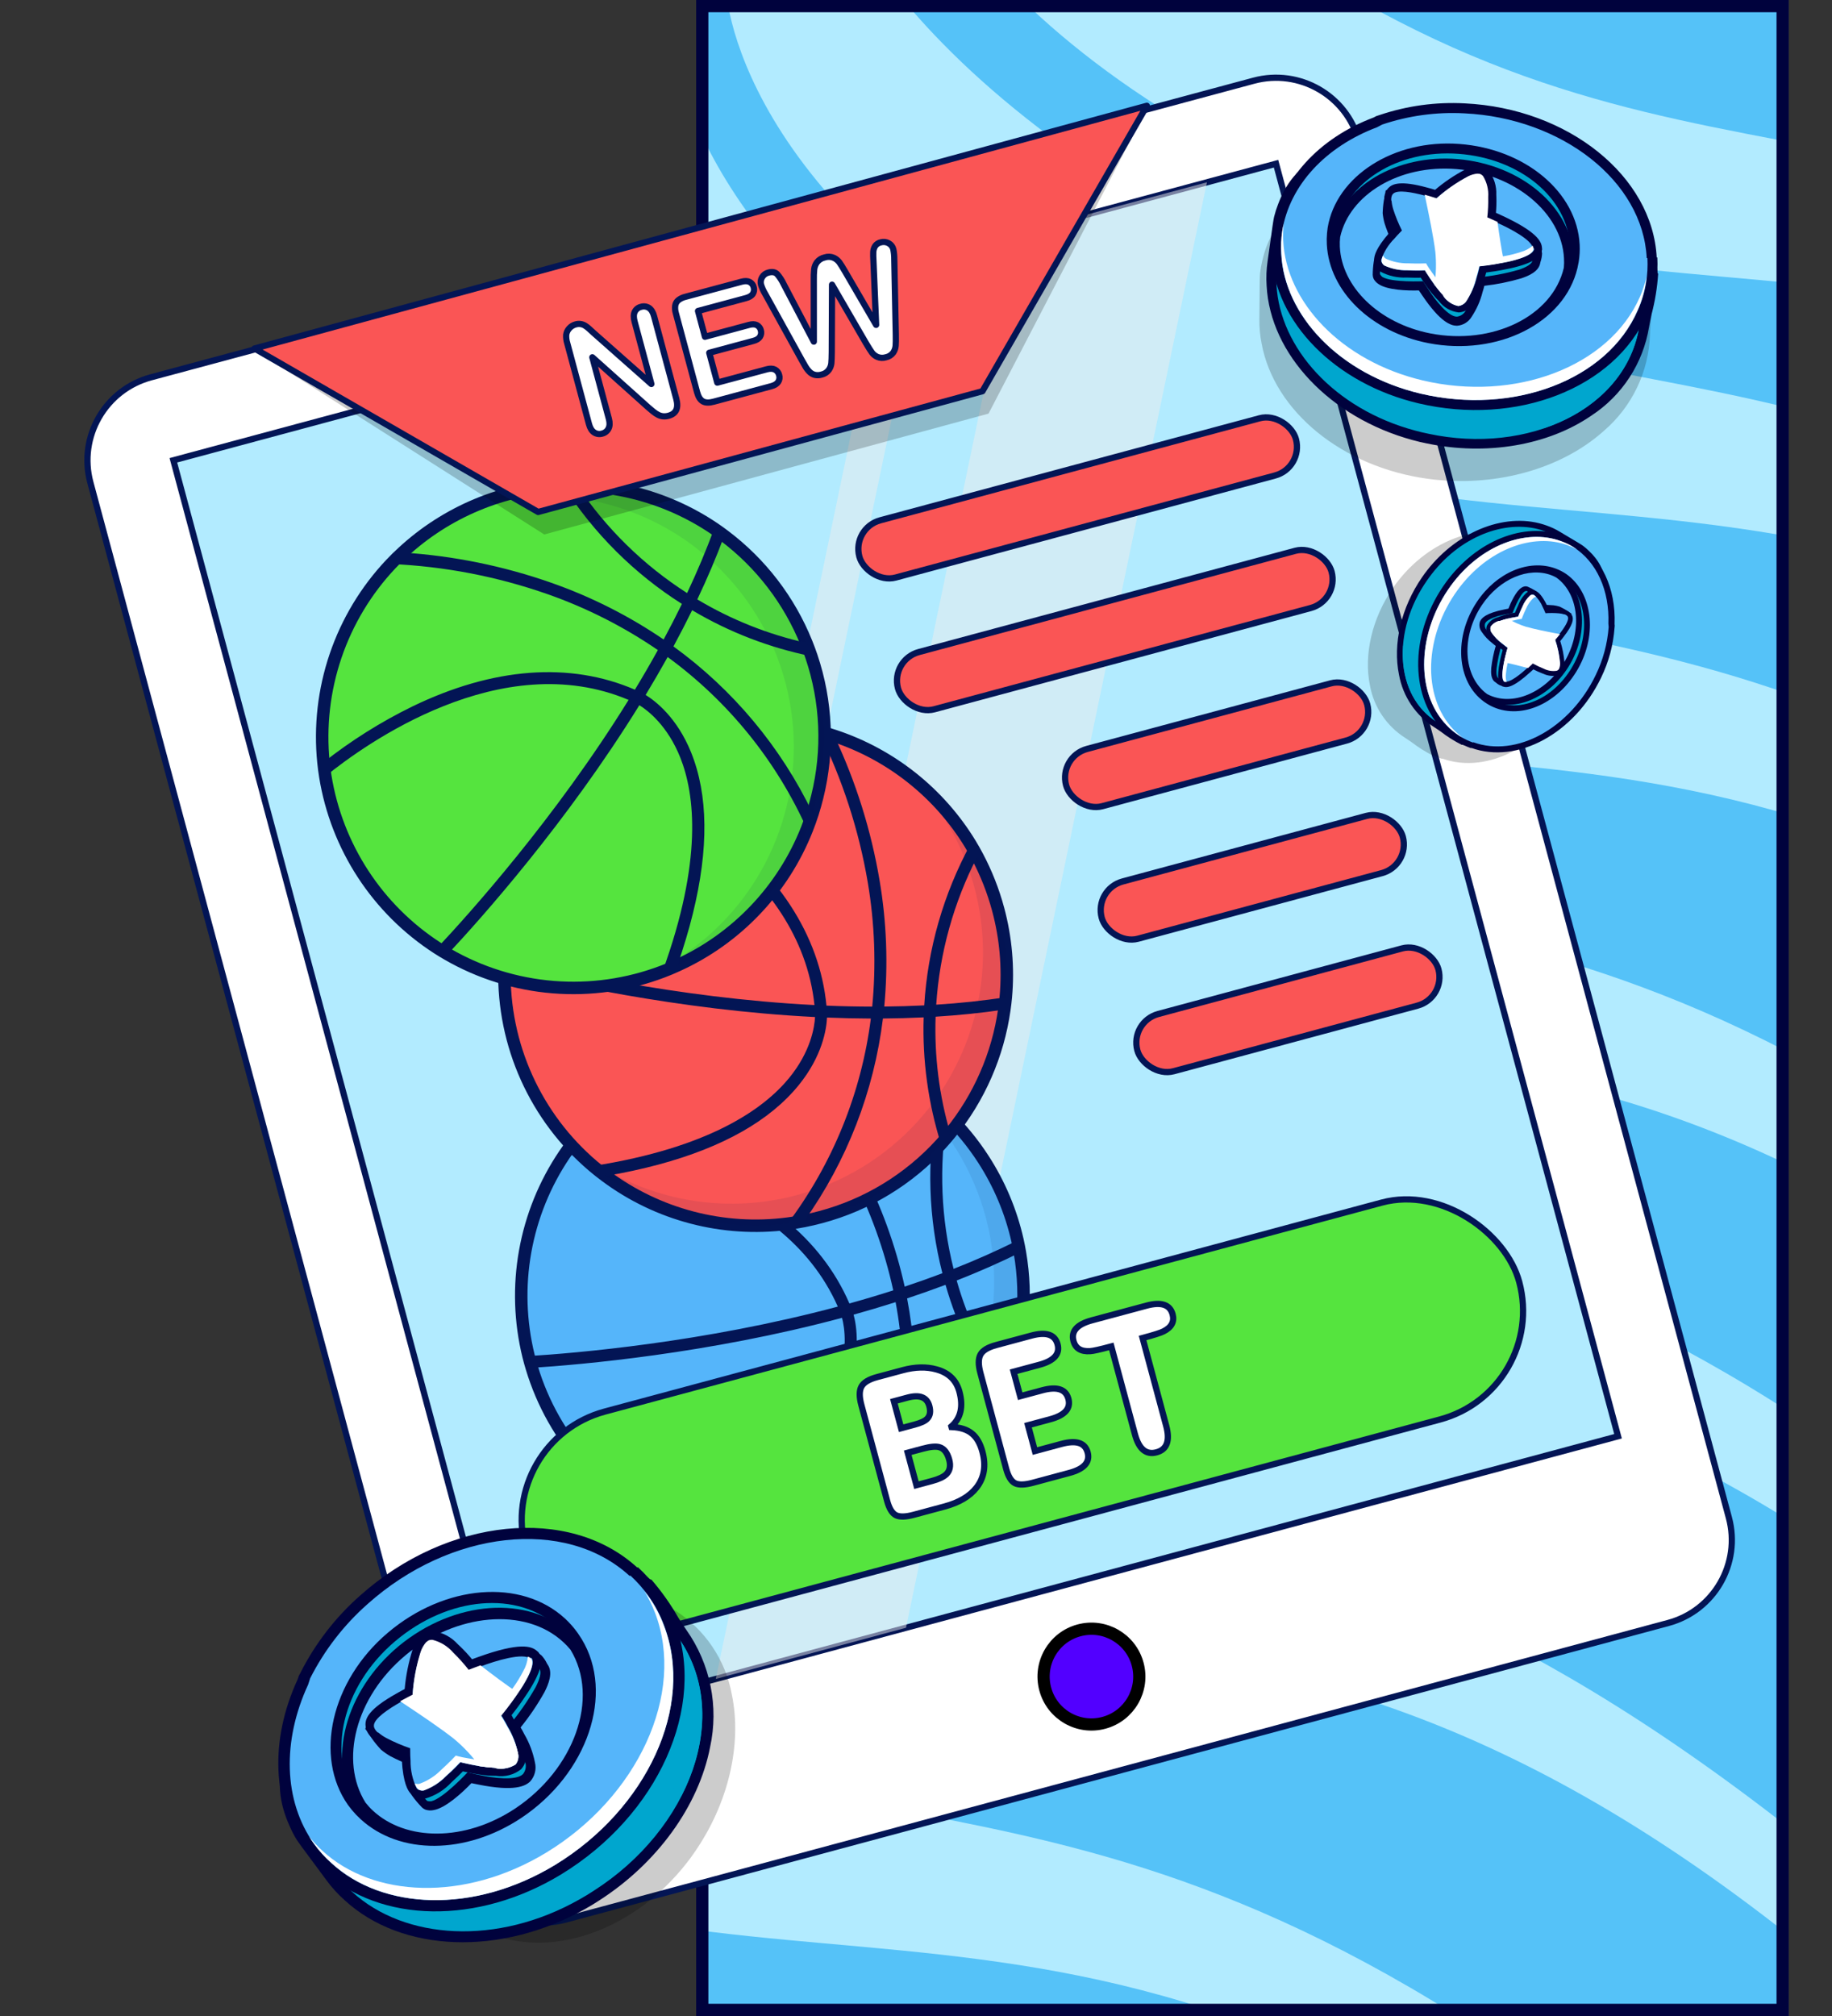
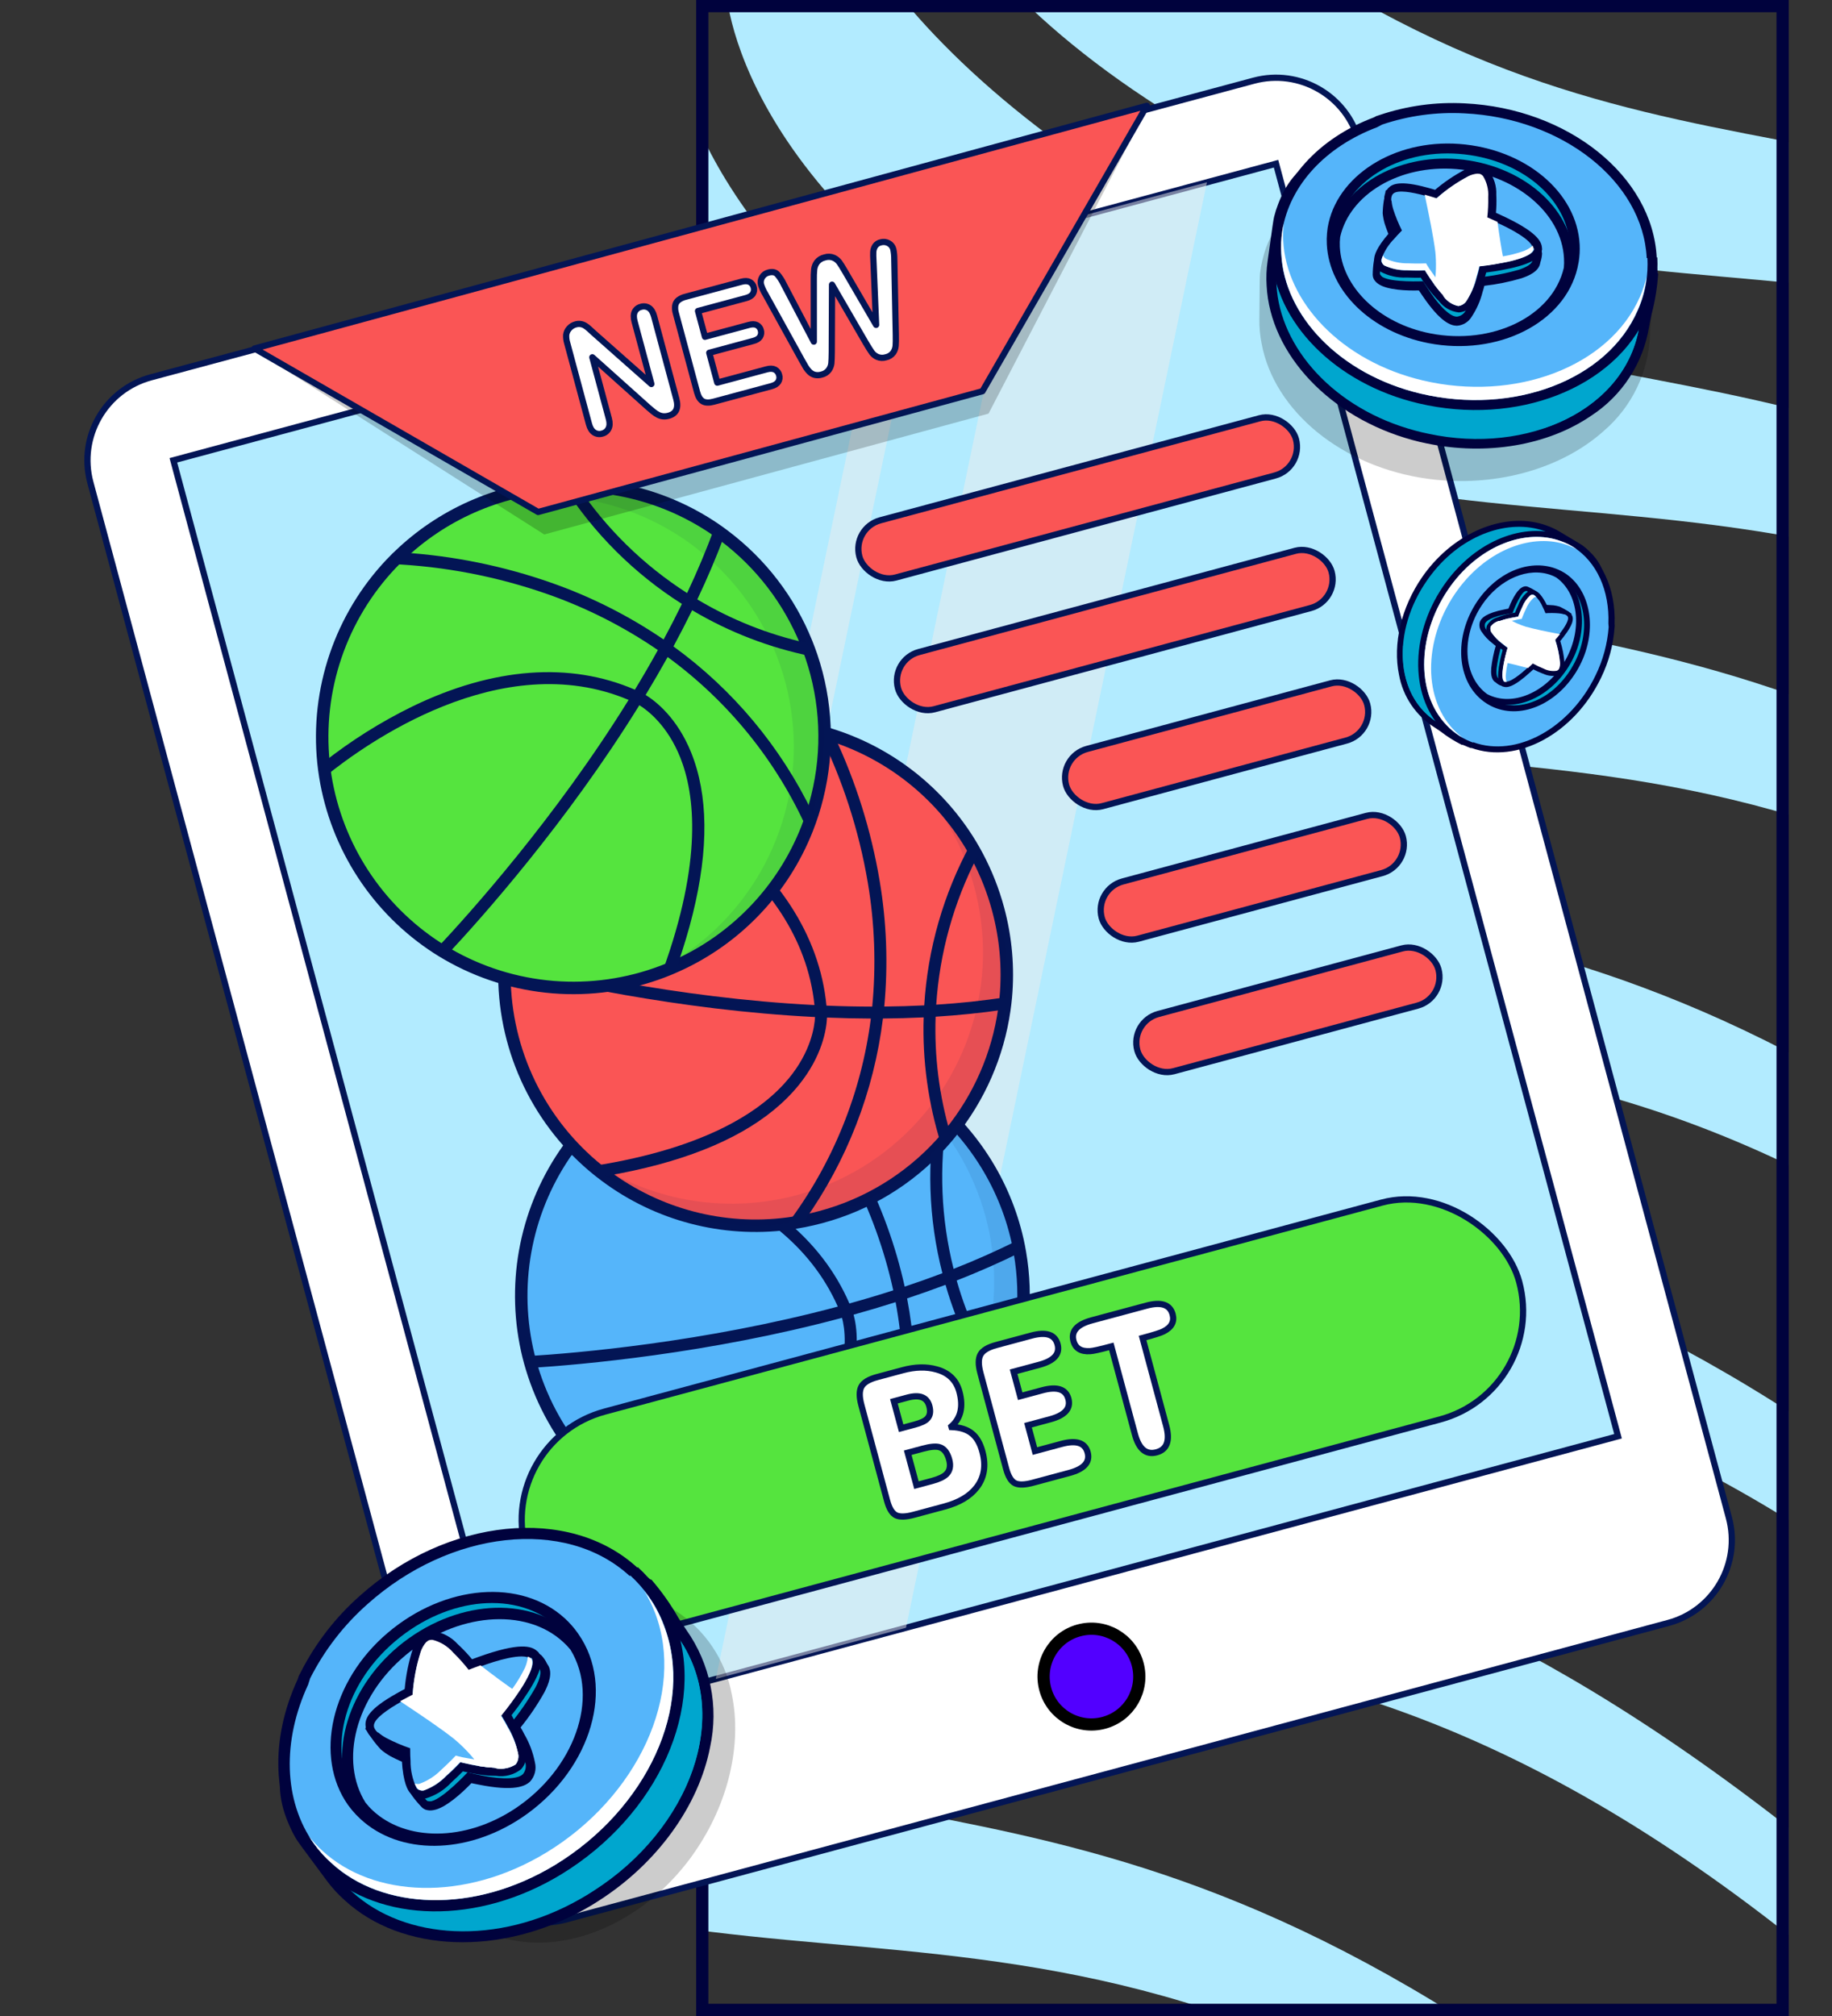
<svg xmlns="http://www.w3.org/2000/svg" width="300" height="330" viewBox="0 0 300 330" fill="none">
  <rect x="0" y="0" width="300" height="330" fill="#333333" stroke="none" />
  <g clip-path="url(#clip0_2131_4828)">
-     <rect x="114" width="178.916" height="330" fill="#55C2F8" />
    <path d="M404.355 146.633C303.059 56.633 252.699 102.381 179.652 64.65C119.283 33.468 118.835 -2.38 118.835 -2.38L132.425 -28.724C132.425 -28.724 137.199 7.555 203.032 41.559C268.865 75.564 309.413 44.316 410.71 134.316L401.646 137.749L404.355 146.633Z" fill="#B2EBFF" />
    <path d="M383.387 187.276C282.091 97.276 231.731 143.023 158.684 105.293C98.315 74.11 97.867 38.263 97.867 38.263L111.457 11.918C111.457 11.918 116.231 48.197 182.064 82.202C247.897 116.206 288.445 84.958 389.742 174.958L380.678 178.392L383.387 187.276Z" fill="#B2EBFF" />
    <path d="M355.537 233.882C254.24 143.882 203.88 189.63 130.834 151.899C70.464 120.717 70.016 84.869 70.016 84.869L83.607 58.525C83.607 58.525 88.381 94.804 154.214 128.808C220.047 162.813 260.595 131.564 361.891 221.564L352.828 224.998L355.537 233.882Z" fill="#B2EBFF" />
    <path d="M335.138 280.796C233.842 190.796 183.482 236.543 110.436 198.813C50.066 167.631 49.618 131.783 49.618 131.783L63.209 105.438C63.209 105.438 67.983 141.718 133.816 175.722C199.649 209.727 240.197 178.478 341.493 268.478L332.43 271.912L335.138 280.796Z" fill="#B2EBFF" />
    <path d="M309.436 330.616C208.14 240.616 157.78 286.363 84.733 248.633C24.364 217.451 23.915 181.603 23.915 181.603L37.506 155.258C37.506 155.258 42.28 191.537 108.113 225.542C173.946 259.546 214.494 228.298 315.79 318.298L306.727 321.732L309.436 330.616Z" fill="#B2EBFF" />
    <path d="M283.282 381.309C181.986 291.309 131.626 337.057 58.58 299.326C-1.79 268.144 -2.238 232.296 -2.238 232.296L11.352 205.952C11.352 205.952 16.127 242.231 81.96 276.235C147.793 310.24 188.341 278.991 289.637 368.991L280.574 372.425L283.282 381.309Z" fill="#B2EBFF" />
    <path d="M430.128 108.473C328.831 18.473 278.471 64.22 205.425 26.489C145.055 -4.693 144.607 -40.541 144.607 -40.541L158.198 -66.885C158.198 -66.885 162.972 -30.606 228.805 3.398C294.638 37.403 335.186 6.155 436.482 96.155L427.419 99.589L430.128 108.473Z" fill="#B2EBFF" />
  </g>
  <rect x="115" y="1" width="176.916" height="328" stroke="#00023D" stroke-width="2" />
  <path d="M24.737 61.759L205.301 13.211C212.805 11.194 220.523 15.641 222.541 23.145L283.112 248.428C285.129 255.931 280.682 263.65 273.178 265.667L92.614 314.215C85.11 316.232 77.392 311.785 75.374 304.281L14.803 78.999C12.786 71.495 17.233 63.777 24.737 61.759Z" fill="white" stroke="#031555" stroke-width="1.021" />
  <path d="M28.39 75.346L208.957 26.798L264.963 235.101L84.396 283.65L28.39 75.346Z" fill="#B2EBFF" stroke="#031555" stroke-width="1.021" />
  <path d="M180.765 282.011C184.945 280.887 187.422 276.588 186.298 272.409C185.174 268.229 180.875 265.752 176.696 266.876C172.516 267.999 170.039 272.298 171.163 276.478C172.286 280.657 176.586 283.135 180.765 282.011Z" fill="#5200FF" stroke="black" stroke-width="2" />
  <path opacity="0.5" d="M102.221 278.857L95.713 280.607L144.99 43.996L151.499 42.246L102.221 278.857Z" fill="#EEEFEE" />
  <path opacity="0.5" d="M148.362 266.451L117.215 274.826L166.492 38.215L197.64 29.84L148.362 266.451Z" fill="#EEEFEE" />
  <ellipse cx="136.868" cy="247.854" rx="50.548" ry="9.191" transform="rotate(-15.049 136.868 247.854)" fill="black" fill-opacity="0.22" />
  <path d="M161.009 189.723C163.653 193.797 165.553 198.307 166.623 203.045C166.773 203.709 166.903 204.38 167.016 205.046C168.29 212.44 167.523 220.043 164.796 227.033C164.515 227.752 164.216 228.467 163.895 229.172C160.646 236.304 155.418 242.352 148.832 246.598C148.051 247.104 147.253 247.581 146.453 248.029C145.637 248.48 144.817 248.902 143.987 249.291C134.348 253.83 123.321 254.445 113.237 251.006C112.4 250.723 111.574 250.419 110.763 250.08C105.123 247.743 100.073 244.182 95.979 239.655C91.884 235.128 88.847 229.747 87.087 223.902C86.892 223.265 86.714 222.619 86.554 221.976C85.173 216.368 84.983 210.534 85.998 204.848C87.012 199.163 89.207 193.754 92.443 188.97C92.872 188.335 93.322 187.709 93.794 187.093C97.393 182.395 101.961 178.527 107.188 175.751C112.415 172.976 118.178 171.358 124.085 171.007C124.975 170.953 125.866 170.936 126.76 170.948C136.562 171.015 146.018 174.575 153.432 180.987C154.005 181.487 154.574 182.006 155.122 182.545C157.348 184.709 159.323 187.116 161.009 189.723Z" fill="#55B5FA" stroke="#031555" stroke-width="2.042" />
  <path opacity="0.08" d="M161.009 189.723C163.652 193.797 165.553 198.307 166.623 203.044C166.77 203.708 166.905 204.378 167.014 205.043C168.29 212.439 167.522 220.044 164.791 227.035C164.512 227.752 164.21 228.468 163.892 229.171C160.644 236.302 155.416 242.351 148.831 246.598C148.051 247.103 147.253 247.582 146.452 248.031C145.64 248.48 144.816 248.899 143.989 249.289C134.351 253.832 123.323 254.447 113.239 251.005C112.398 250.722 111.575 250.42 110.766 250.079C109.384 249.51 108.034 248.866 106.722 248.15C107.284 248.368 107.85 248.568 108.421 248.765C118.505 252.204 129.532 251.589 139.171 247.049C139.998 246.659 140.821 246.239 141.639 245.788C142.437 245.341 143.231 244.865 144.013 244.358C150.599 240.112 155.826 234.063 159.074 226.932C159.398 226.224 159.692 225.509 159.978 224.792C162.707 217.801 163.474 210.198 162.196 202.803C162.087 202.138 161.957 201.464 161.805 200.804C160.031 193.005 156.039 185.885 150.311 180.304C149.762 179.763 149.19 179.246 148.619 178.743C146.421 176.835 144.025 175.171 141.47 173.778C145.841 175.477 149.887 177.915 153.431 180.986C154.009 181.484 154.574 182.007 155.123 182.547C157.35 184.709 159.324 187.116 161.009 189.723Z" fill="#031555" />
  <path d="M156.154 207.703C159.742 206.291 163.245 204.746 166.622 203.043C166.772 203.707 166.902 204.378 167.015 205.044C163.671 206.702 160.197 208.22 156.662 209.606C158.427 215.812 161.171 221.696 164.792 227.036C164.511 227.755 164.212 228.47 163.891 229.175C159.836 223.44 156.775 217.065 154.835 210.315C152.75 211.096 150.653 211.837 148.543 212.537C150.803 224.358 150.085 236.555 146.453 248.029C145.637 248.48 144.817 248.901 143.987 249.291C147.999 237.679 148.921 225.224 146.66 213.149C144.371 213.876 142.078 214.56 139.782 215.198C140.285 217.073 140.978 221.434 138.772 227.128C136.059 234.125 130.069 240.631 120.9 246.566C118.555 248.084 116 249.564 113.237 251.006C112.4 250.723 111.573 250.419 110.763 250.08C128.01 241.381 134.5 232.592 136.88 226.587C138.958 221.338 138.312 217.324 137.886 215.717C115.971 221.59 95.009 223.4 87.085 223.903C86.89 223.266 86.712 222.62 86.552 221.977C94.03 221.514 115.117 219.779 137.195 213.879C128.019 193.144 100.681 189.571 92.443 188.97C92.871 188.335 93.322 187.709 93.794 187.093C99.509 187.592 105.154 188.697 110.636 190.39C124.688 194.787 134.492 202.726 139.094 213.366C141.488 212.703 143.882 211.988 146.276 211.221C144.822 204.584 142.499 198.168 139.367 192.138C135.336 184.384 130.188 177.265 124.087 171.008C124.977 170.953 125.868 170.936 126.762 170.948C132.449 177.023 137.276 183.85 141.108 191.236C144.289 197.358 146.656 203.87 148.148 210.607C150.222 209.918 152.28 209.188 154.321 208.416C152.02 199.447 151.718 190.083 153.435 180.985C154.007 181.485 154.577 182.004 155.125 182.543C153.735 190.911 154.085 199.476 156.154 207.703Z" fill="#031555" />
  <path d="M163.449 148.831C164.716 153.52 165.141 158.396 164.706 163.233C164.644 163.912 164.563 164.59 164.466 165.258C163.41 172.687 160.347 179.687 155.607 185.505C155.119 186.102 154.615 186.691 154.093 187.264C148.813 193.054 141.982 197.207 134.41 199.228C133.512 199.47 132.606 199.679 131.707 199.86C130.792 200.039 129.882 200.189 128.974 200.305C118.406 201.668 107.723 198.87 99.18 192.503C98.47 191.977 97.777 191.434 97.109 190.863C92.458 186.909 88.745 181.97 86.236 176.405C83.728 170.84 82.488 164.787 82.606 158.683C82.616 158.018 82.645 157.348 82.69 156.687C83.096 150.926 84.705 145.314 87.415 140.215C90.124 135.115 93.874 130.64 98.421 127.079C99.024 126.606 99.644 126.149 100.283 125.707C105.149 122.34 110.684 120.06 116.51 119.022C122.336 117.984 128.318 118.212 134.048 119.691C134.912 119.912 135.765 120.169 136.612 120.454C145.921 123.526 153.829 129.815 158.918 138.192C159.309 138.844 159.692 139.512 160.049 140.194C161.503 142.936 162.644 145.834 163.449 148.831Z" fill="#FA5555" stroke="#031555" stroke-width="2.042" />
  <path opacity="0.08" d="M163.449 148.831C164.715 153.52 165.141 158.396 164.706 163.233C164.642 163.909 164.565 164.589 164.465 165.255C163.41 172.686 160.346 179.688 155.602 185.505C155.117 186.102 154.61 186.69 154.091 187.262C148.812 193.053 141.981 197.206 134.41 199.228C133.512 199.47 132.606 199.68 131.706 199.862C130.795 200.04 129.883 200.186 128.976 200.303C118.409 201.671 107.724 198.873 99.182 192.503C98.469 191.976 97.778 191.436 97.112 190.863C95.972 189.897 94.884 188.87 93.855 187.786C94.323 188.166 94.8 188.53 95.284 188.893C103.827 195.26 114.51 198.058 125.078 196.693C125.984 196.577 126.896 196.429 127.814 196.25C128.709 196.07 129.612 195.86 130.512 195.618C138.083 193.597 144.914 189.443 150.193 183.652C150.718 183.079 151.217 182.488 151.709 181.894C156.451 176.077 159.514 169.075 160.566 161.645C160.666 160.979 160.75 160.298 160.808 159.623C161.512 151.656 159.897 143.655 156.157 136.584C155.801 135.902 155.414 135.234 155.025 134.58C153.519 132.09 151.749 129.771 149.745 127.661C153.384 130.619 156.487 134.181 158.918 138.192C159.315 138.843 159.692 139.514 160.049 140.196C161.505 142.937 162.645 145.834 163.449 148.831Z" fill="#031555" />
  <path d="M153.312 164.455C157.16 164.212 160.969 163.817 164.705 163.231C164.644 163.91 164.562 164.588 164.465 165.256C160.774 165.809 157.002 166.188 153.212 166.423C152.988 172.871 153.795 179.313 155.603 185.506C155.114 186.104 154.611 186.693 154.088 187.266C151.989 180.563 151.031 173.556 151.255 166.536C149.032 166.64 146.808 166.702 144.585 166.721C143.11 178.665 138.685 190.054 131.707 199.86C130.792 200.039 129.882 200.189 128.974 200.305C136.354 190.484 141.052 178.912 142.606 166.726C140.203 166.716 137.812 166.663 135.431 166.566C135.334 168.505 134.656 172.868 130.809 177.611C126.08 183.438 118.383 187.793 107.836 190.629C105.138 191.354 102.252 191.979 99.18 192.504C98.47 191.977 97.777 191.434 97.109 190.863C116.194 187.875 125.067 181.501 129.175 176.516C132.762 172.157 133.379 168.139 133.467 166.479C110.806 165.345 90.301 160.637 82.604 158.684C82.614 158.019 82.643 157.348 82.688 156.687C89.947 158.541 110.55 163.359 133.373 164.517C131.001 141.967 106.077 130.179 98.421 127.08C99.024 126.606 99.644 126.149 100.283 125.707C105.569 127.936 110.603 130.72 115.301 134.013C127.326 142.509 134.222 153.073 135.338 164.611C137.819 164.715 140.317 164.769 142.831 164.774C143.484 158.011 143.241 151.191 142.11 144.491C140.652 135.875 137.937 127.519 134.05 119.692C134.914 119.913 135.767 120.17 136.614 120.455C140.163 127.983 142.663 135.961 144.044 144.167C145.194 150.97 145.448 157.894 144.802 164.763C146.987 164.744 149.17 164.68 151.349 164.571C151.91 155.33 154.496 146.324 158.921 138.191C159.313 138.843 159.695 139.511 160.052 140.193C156.161 147.731 153.867 155.991 153.312 164.455Z" fill="#031555" />
  <path d="M103.732 80.657C108.449 81.813 112.924 83.796 116.949 86.514C117.514 86.896 118.068 87.295 118.606 87.703C124.601 92.216 129.25 98.279 132.054 105.24C132.342 105.956 132.614 106.681 132.863 107.415C135.382 114.836 135.718 122.823 133.83 130.429C133.608 131.332 133.353 132.227 133.077 133.101C132.792 133.988 132.483 134.857 132.146 135.709C128.235 145.62 120.624 153.623 110.922 158.027C110.119 158.394 109.308 158.739 108.485 159.047C102.777 161.209 96.659 162.075 90.574 161.583C84.49 161.091 78.591 159.252 73.304 156.201C72.726 155.87 72.153 155.521 71.597 155.162C66.748 152.024 62.613 147.904 59.456 143.068C56.3 138.232 54.193 132.787 53.272 127.086C53.149 126.33 53.049 125.565 52.97 124.793C52.373 118.905 53.05 112.958 54.956 107.355C56.861 101.752 59.951 96.625 64.014 92.322C64.625 91.673 65.262 91.05 65.921 90.446C73.108 83.78 82.434 79.894 92.228 79.485C92.988 79.457 93.757 79.445 94.527 79.462C97.63 79.513 100.718 79.914 103.732 80.657Z" fill="#55E43E" stroke="#031555" stroke-width="2.042" />
  <path opacity="0.08" d="M103.732 80.657C108.449 81.814 112.924 83.797 116.949 86.514C117.511 86.897 118.068 87.293 118.603 87.702C124.6 92.216 129.251 98.281 132.052 105.245C132.34 105.958 132.61 106.686 132.861 107.417C135.38 114.837 135.717 122.824 133.83 130.429C133.608 131.332 133.354 132.227 133.079 133.103C132.795 133.986 132.482 134.856 132.146 135.707C128.238 145.62 120.627 153.624 110.923 158.025C110.117 158.395 109.311 158.739 108.488 159.045C107.091 159.577 105.666 160.033 104.22 160.41C104.779 160.184 105.328 159.942 105.879 159.694C115.581 155.291 123.192 147.288 127.102 137.376C127.438 136.526 127.749 135.656 128.036 134.766C128.31 133.895 128.563 133.004 128.786 132.099C130.673 124.493 130.337 116.506 127.817 109.086C127.568 108.349 127.292 107.627 127.009 106.909C124.207 99.947 119.556 93.883 113.559 89.372C113.024 88.962 112.468 88.56 111.905 88.184C105.269 83.718 97.484 81.267 89.486 81.126C88.716 81.108 87.945 81.124 87.185 81.148C84.277 81.264 81.391 81.694 78.576 82.43C82.924 80.672 87.541 79.676 92.227 79.485C92.99 79.452 93.759 79.446 94.529 79.463C97.632 79.512 100.719 79.913 103.732 80.657Z" fill="#031555" />
  <path d="M112.515 97.081C114.16 93.594 115.654 90.068 116.947 86.514C117.511 86.895 118.066 87.294 118.604 87.702C117.305 91.201 115.814 94.687 114.189 98.118C119.726 101.43 125.757 103.836 132.053 105.244C132.34 105.961 132.612 106.686 132.862 107.42C125.979 106.021 119.381 103.474 113.343 99.887C112.36 101.884 111.34 103.86 110.283 105.816C120.028 112.878 127.862 122.255 133.077 133.101C132.792 133.988 132.483 134.857 132.146 135.709C127.113 124.503 119.25 114.799 109.331 107.552C108.161 109.65 106.959 111.719 105.725 113.757C107.376 114.778 110.868 117.48 113.163 123.139C115.98 130.095 116.075 138.937 113.462 149.543C112.794 152.255 111.947 155.084 110.922 158.027C110.119 158.394 109.308 158.739 108.485 159.047C115.089 140.894 113.794 130.046 111.414 124.041C109.331 118.794 106.11 116.313 104.699 115.434C92.759 134.727 78.731 150.407 73.303 156.203C72.725 155.873 72.153 155.523 71.596 155.164C76.726 149.704 90.897 133.993 102.936 114.568C82.046 105.752 59.685 121.88 53.272 127.086C53.149 126.33 53.048 125.565 52.97 124.793C57.475 121.241 62.345 118.178 67.497 115.656C80.746 109.231 93.326 108.297 103.968 112.894C105.258 110.771 106.512 108.61 107.73 106.411C102.124 102.573 96.036 99.49 89.623 97.244C81.374 94.358 72.746 92.699 64.016 92.321C64.626 91.672 65.264 91.049 65.923 90.445C74.228 90.974 82.421 92.639 90.273 95.394C96.785 97.674 102.971 100.796 108.673 104.68C109.712 102.758 110.71 100.816 111.668 98.856C103.847 93.899 97.211 87.285 92.228 79.481C92.988 79.454 93.758 79.441 94.527 79.459C99.248 86.507 105.371 92.505 112.515 97.081Z" fill="#031555" />
  <path d="M187.896 17.626L161.878 67.703L89.12 87.488L41.785 57.394L187.896 17.626Z" fill="black" fill-opacity="0.21" />
  <path d="M97.643 55.94L107.3 65.184L104.303 54.038C104.109 53.315 104.105 52.732 104.293 52.295C104.387 52.078 104.526 51.887 104.701 51.74C104.875 51.592 105.08 51.49 105.301 51.442C105.519 51.371 105.752 51.354 105.982 51.393C106.212 51.432 106.433 51.526 106.629 51.667C107.015 51.95 107.306 52.454 107.501 53.179L111.463 67.916C111.905 69.559 111.501 70.549 110.252 70.887C109.966 70.969 109.667 70.995 109.369 70.966C109.081 70.931 108.8 70.837 108.541 70.69C108.253 70.526 107.981 70.33 107.73 70.104C107.466 69.871 107.201 69.629 106.933 69.381L97.475 60.219L100.427 71.195C100.619 71.91 100.612 72.492 100.407 72.941C100.308 73.16 100.165 73.351 99.989 73.501C99.812 73.65 99.605 73.755 99.383 73.807C99.163 73.877 98.929 73.891 98.698 73.85C98.468 73.809 98.246 73.714 98.05 73.57C97.653 73.279 97.36 72.779 97.17 72.071L93.284 57.617C93.135 57.133 93.067 56.627 93.083 56.124C93.13 55.695 93.3 55.297 93.568 54.985C93.835 54.658 94.187 54.428 94.583 54.322C94.838 54.242 95.109 54.222 95.376 54.263C95.644 54.304 95.903 54.406 96.136 54.562C96.39 54.734 96.628 54.931 96.847 55.152C97.103 55.404 97.368 55.666 97.643 55.94Z" fill="black" fill-opacity="0.21" />
  <path d="M122.551 50.284L114.715 52.391L115.952 56.992L123.167 55.052C123.698 54.909 124.13 54.932 124.461 55.122C124.626 55.217 124.772 55.349 124.887 55.509C125.003 55.669 125.086 55.852 125.131 56.046C125.189 56.238 125.21 56.439 125.192 56.636C125.173 56.833 125.116 57.022 125.024 57.19C124.839 57.529 124.477 57.77 123.937 57.915L116.722 59.855L118.155 65.184L126.261 63.005C126.808 62.858 127.257 62.886 127.608 63.087C127.784 63.191 127.939 63.334 128.062 63.506C128.185 63.678 128.274 63.874 128.321 64.083C128.382 64.283 128.402 64.493 128.38 64.698C128.359 64.904 128.296 65.1 128.196 65.273C127.992 65.624 127.618 65.873 127.071 66.02L117.619 68.561C116.862 68.765 116.268 68.729 115.837 68.453C115.407 68.176 115.082 67.629 114.862 66.81L111.076 52.728C110.937 52.274 110.891 51.797 110.94 51.33C110.99 50.957 111.165 50.622 111.434 50.389C111.772 50.114 112.163 49.922 112.583 49.825L121.765 47.357C122.319 47.208 122.768 47.233 123.109 47.428C123.278 47.525 123.427 47.66 123.546 47.823C123.665 47.987 123.75 48.174 123.796 48.373C123.858 48.57 123.879 48.778 123.859 48.981C123.839 49.184 123.777 49.377 123.679 49.549C123.481 49.891 123.105 50.136 122.551 50.284Z" fill="black" fill-opacity="0.21" />
  <path d="M142.491 58.708L136.695 48.221L136.904 60.211C136.915 61.123 136.906 61.779 136.877 62.184C136.84 62.613 136.7 63.019 136.472 63.364C136.191 63.77 135.78 64.049 135.313 64.147C134.949 64.263 134.559 64.271 134.182 64.171C133.854 64.068 133.552 63.875 133.309 63.61C133.027 63.303 132.783 62.959 132.582 62.586C132.355 62.177 132.148 61.796 131.962 61.445L125.711 49.598C125.42 49.092 125.183 48.554 125.005 47.995C124.938 47.767 124.917 47.529 124.941 47.296C124.964 47.063 125.034 46.84 125.143 46.641C125.252 46.436 125.399 46.259 125.576 46.12C125.752 45.981 125.954 45.883 126.17 45.831C126.802 45.662 127.287 45.769 127.625 46.153C128.059 46.692 128.427 47.289 128.717 47.927L133.907 58.263L133.673 47.349C133.648 46.706 133.655 46.063 133.697 45.424C133.738 44.967 133.89 44.534 134.137 44.169C134.447 43.744 134.889 43.456 135.388 43.353C135.871 43.188 136.401 43.223 136.878 43.452C137.249 43.644 137.575 43.931 137.824 44.287C138.048 44.62 138.378 45.179 138.816 45.966L144.11 55.52L143.418 43.974C143.378 43.5 143.361 43.025 143.367 42.55C143.379 42.194 143.472 41.849 143.638 41.547C143.742 41.373 143.878 41.224 144.038 41.111C144.198 40.997 144.379 40.919 144.571 40.883C144.782 40.821 145.004 40.805 145.225 40.836C145.446 40.867 145.66 40.944 145.857 41.064C146.054 41.18 146.227 41.339 146.366 41.53C146.505 41.721 146.606 41.94 146.663 42.172C146.784 42.746 146.848 43.329 146.855 43.913L147.389 57.297C147.423 58.201 147.429 58.868 147.407 59.3C147.382 59.739 147.253 60.158 147.031 60.518C146.748 60.937 146.325 61.222 145.845 61.316C145.392 61.464 144.898 61.432 144.451 61.225C144.085 61.049 143.764 60.774 143.52 60.427C143.297 60.099 142.955 59.526 142.491 58.708Z" fill="black" fill-opacity="0.21" />
  <rect x="139.464" y="86.429" width="74.035" height="9.701" rx="4.851" transform="rotate(-15.049 139.464 86.429)" fill="#FA5555" stroke="#031555" stroke-width="1.021" />
  <rect x="145.791" y="107.992" width="73.525" height="9.701" rx="4.851" transform="rotate(-15.049 145.791 107.992)" fill="#FA5555" stroke="#031555" stroke-width="1.021" />
  <rect x="173.319" y="123.854" width="51.059" height="9.701" rx="4.851" transform="rotate(-15.049 173.319 123.854)" fill="#FA5555" stroke="#031555" stroke-width="1.021" />
  <rect x="179.152" y="145.549" width="51.059" height="9.701" rx="4.851" transform="rotate(-15.049 179.152 145.549)" fill="#FA5555" stroke="#031555" stroke-width="1.021" />
  <rect x="184.985" y="167.241" width="51.059" height="9.701" rx="4.851" transform="rotate(-15.049 184.985 167.241)" fill="#FA5555" stroke="#031555" stroke-width="1.021" />
  <rect x="81.292" y="235.833" width="168.494" height="36.762" rx="18.381" transform="rotate(-15.049 81.292 235.833)" fill="#55E43E" stroke="#031555" stroke-width="1.021" />
  <path d="M181.984 220.398C180.133 220.896 178.967 221.154 178.487 221.173C177.01 221.261 176.112 220.708 175.791 219.515C175.36 217.911 176.368 216.779 178.816 216.121L187.734 213.724C190.161 213.071 191.59 213.547 192.022 215.151C192.343 216.345 191.842 217.273 190.521 217.937C190.096 218.162 188.958 218.523 187.106 219.021L190.973 233.4C191.625 235.828 191.098 237.271 189.39 237.73C187.683 238.189 186.503 237.205 185.85 234.777L181.984 220.398Z" fill="white" stroke="#031555" stroke-width="1.021" />
  <path d="M168.895 218.623C171.323 217.971 172.752 218.447 173.184 220.051C173.61 221.635 172.609 222.753 170.181 223.406L165.985 224.534L167.063 228.546L170.674 227.575C173.101 226.922 174.528 227.388 174.954 228.972C175.379 230.556 174.379 231.674 171.951 232.327L168.341 233.298L169.478 237.525L173.828 236.355C176.256 235.703 177.683 236.168 178.108 237.752C178.534 239.336 177.534 240.455 175.106 241.107L169.12 242.717C167.824 243.065 166.861 243.093 166.23 242.799C165.594 242.485 165.105 241.69 164.762 240.414L160.547 224.739C160.188 223.402 160.193 222.397 160.564 221.724C160.934 221.051 161.788 220.534 163.125 220.175L168.895 218.623Z" fill="white" stroke="#031555" stroke-width="1.021" />
  <path d="M149.623 247.959C148.327 248.307 147.364 248.335 146.734 248.041C146.098 247.727 145.608 246.932 145.265 245.657L141.051 229.981C140.691 228.644 140.697 227.639 141.067 226.966C141.438 226.293 142.291 225.776 143.629 225.417L147.825 224.289C149.862 223.741 151.703 223.698 153.349 224.16C155.348 224.703 156.602 225.921 157.111 227.814C157.769 230.262 157.33 232.156 155.793 233.495L155.818 233.588C157.245 233.645 158.355 233.998 159.146 234.645C159.932 235.272 160.511 236.275 160.881 237.653C161.495 239.936 161.171 241.887 159.908 243.506C158.791 244.932 157.05 245.962 154.684 246.598L149.623 247.959ZM148.645 237.799L150.072 243.107L152.633 242.418C153.724 242.125 154.498 241.763 154.955 241.331C155.549 240.752 155.711 239.958 155.44 238.95C155.125 237.778 154.575 237.087 153.791 236.879C153.22 236.724 152.328 236.809 151.114 237.136L148.645 237.799ZM146.38 229.375L147.567 233.788L149.788 233.191C150.796 232.92 151.473 232.605 151.818 232.248C152.306 231.764 152.428 231.069 152.184 230.164C151.792 228.704 150.598 228.242 148.602 228.778L146.38 229.375Z" fill="white" stroke="#031555" stroke-width="1.021" />
  <path d="M187.803 17.317L160.883 64.038L88.12 83.806L41.682 57.048L187.803 17.317Z" fill="#FA5555" />
  <path d="M97.256 54.537L106.665 62.858L103.919 52.644C103.74 51.981 103.749 51.444 103.945 51.037C104.043 50.834 104.185 50.656 104.362 50.516C104.539 50.376 104.745 50.278 104.965 50.229C105.184 50.159 105.416 50.138 105.643 50.169C105.871 50.201 106.089 50.282 106.281 50.409C106.659 50.662 106.937 51.121 107.116 51.785L110.747 65.291C111.152 66.796 110.73 67.718 109.481 68.056C109.195 68.137 108.897 68.168 108.601 68.147C108.316 68.121 108.038 68.04 107.783 67.909C107.501 67.764 107.235 67.589 106.99 67.387C106.732 67.177 106.473 66.96 106.212 66.736L97 58.486L99.704 68.546C99.88 69.201 99.862 69.738 99.648 70.156C99.545 70.36 99.4 70.539 99.221 70.681C99.041 70.822 98.834 70.923 98.612 70.976C98.391 71.044 98.158 71.063 97.93 71.03C97.702 70.997 97.483 70.913 97.291 70.785C96.903 70.525 96.622 70.07 96.448 69.421L92.886 56.175C92.748 55.731 92.691 55.266 92.718 54.803C92.774 54.405 92.951 54.035 93.224 53.742C93.496 53.435 93.852 53.215 94.247 53.109C94.502 53.03 94.772 53.006 95.037 53.038C95.302 53.071 95.558 53.16 95.786 53.298C96.035 53.451 96.268 53.629 96.481 53.827C96.73 54.054 96.989 54.29 97.256 54.537Z" fill="white" />
  <path d="M122.142 48.8L114.306 50.907L115.44 55.123L122.655 53.184C123.186 53.041 123.615 53.053 123.94 53.221C124.102 53.305 124.244 53.424 124.356 53.569C124.467 53.714 124.546 53.881 124.587 54.059C124.641 54.235 124.657 54.419 124.635 54.602C124.612 54.784 124.552 54.959 124.457 55.116C124.265 55.432 123.9 55.663 123.361 55.807L116.146 57.747L117.459 62.632L125.564 60.452C126.111 60.305 126.558 60.321 126.903 60.5C127.076 60.592 127.227 60.72 127.345 60.876C127.464 61.032 127.548 61.212 127.59 61.403C127.647 61.586 127.663 61.779 127.637 61.969C127.611 62.159 127.544 62.341 127.441 62.503C127.232 62.831 126.854 63.069 126.307 63.216L116.855 65.757C116.098 65.96 115.508 65.939 115.086 65.694C114.664 65.448 114.352 64.95 114.15 64.199L110.68 51.294C110.552 50.878 110.516 50.439 110.575 50.008C110.632 49.663 110.813 49.35 111.085 49.129C111.427 48.869 111.821 48.684 112.239 48.586L121.422 46.118C121.976 45.969 122.421 45.983 122.757 46.155C122.923 46.241 123.069 46.362 123.183 46.51C123.298 46.658 123.379 46.83 123.42 47.012C123.477 47.192 123.494 47.383 123.47 47.571C123.446 47.758 123.381 47.938 123.28 48.099C123.076 48.418 122.697 48.652 122.142 48.8Z" fill="white" />
  <path d="M141.794 56.15L136.25 46.601L136.207 57.653C136.198 58.494 136.175 59.099 136.138 59.473C136.092 59.869 135.945 60.247 135.71 60.569C135.423 60.95 135.009 61.215 134.542 61.316C134.178 61.43 133.79 61.446 133.417 61.361C133.092 61.274 132.797 61.102 132.56 60.862C132.286 60.585 132.051 60.273 131.859 59.934C131.642 59.561 131.444 59.214 131.266 58.894L125.299 48.101C125.02 47.641 124.796 47.15 124.63 46.638C124.569 46.43 124.552 46.21 124.581 45.995C124.609 45.779 124.683 45.572 124.796 45.386C124.909 45.196 125.059 45.029 125.237 44.897C125.415 44.765 125.618 44.67 125.834 44.618C126.466 44.449 126.946 44.538 127.274 44.884C127.695 45.372 128.048 45.915 128.323 46.498L133.267 55.92L133.263 45.861C133.251 45.268 133.272 44.676 133.327 44.086C133.378 43.663 133.538 43.261 133.791 42.919C134.108 42.52 134.554 42.245 135.052 42.14C135.535 41.978 136.062 41.999 136.531 42.2C136.897 42.369 137.214 42.627 137.455 42.95C137.67 43.252 137.987 43.762 138.406 44.478L143.47 53.177L143.023 42.545C142.994 42.108 142.987 41.67 143.003 41.233C143.022 40.904 143.122 40.584 143.293 40.302C143.4 40.139 143.538 40 143.7 39.891C143.862 39.783 144.044 39.708 144.235 39.67C144.446 39.609 144.667 39.589 144.886 39.613C145.105 39.637 145.317 39.704 145.51 39.81C145.703 39.913 145.872 40.056 146.007 40.229C146.141 40.402 146.237 40.602 146.288 40.815C146.396 41.342 146.448 41.878 146.443 42.416L146.693 54.747C146.708 55.579 146.7 56.195 146.669 56.593C146.635 56.998 146.498 57.387 146.27 57.724C145.979 58.117 145.553 58.388 145.074 58.484C144.621 58.631 144.13 58.611 143.689 58.43C143.329 58.275 143.016 58.028 142.781 57.714C142.566 57.416 142.237 56.895 141.794 56.15Z" fill="white" />
  <path d="M187.803 17.317L160.883 64.038L88.12 83.806L41.682 57.048L187.803 17.317Z" stroke="#031555" stroke-width="1.021" stroke-linejoin="round" />
  <path d="M97.256 54.537L106.665 62.858L103.919 52.644C103.74 51.981 103.749 51.444 103.945 51.037C104.043 50.834 104.185 50.656 104.362 50.516C104.539 50.376 104.745 50.278 104.965 50.229C105.184 50.159 105.416 50.138 105.643 50.169C105.871 50.201 106.089 50.282 106.281 50.409C106.659 50.662 106.937 51.121 107.116 51.785L110.747 65.291C111.152 66.796 110.73 67.718 109.481 68.056C109.195 68.137 108.897 68.168 108.601 68.147C108.316 68.121 108.038 68.04 107.783 67.909C107.501 67.764 107.235 67.589 106.99 67.387C106.732 67.177 106.473 66.96 106.212 66.736L97 58.486L99.704 68.546C99.88 69.201 99.862 69.738 99.648 70.156C99.545 70.36 99.4 70.539 99.221 70.681C99.041 70.822 98.834 70.923 98.612 70.976C98.391 71.044 98.158 71.063 97.93 71.03C97.702 70.997 97.483 70.913 97.291 70.785C96.903 70.525 96.622 70.07 96.448 69.421L92.886 56.175C92.748 55.731 92.691 55.266 92.718 54.803C92.774 54.405 92.951 54.035 93.224 53.742C93.496 53.435 93.852 53.215 94.247 53.109C94.502 53.03 94.772 53.006 95.037 53.038C95.302 53.071 95.558 53.16 95.786 53.298C96.035 53.451 96.268 53.629 96.481 53.827C96.73 54.054 96.989 54.29 97.256 54.537Z" stroke="#031555" stroke-width="1.021" stroke-linejoin="round" />
  <path d="M122.142 48.8L114.306 50.907L115.44 55.123L122.655 53.184C123.186 53.041 123.615 53.053 123.94 53.221C124.102 53.305 124.244 53.424 124.356 53.569C124.467 53.714 124.546 53.881 124.587 54.059C124.641 54.235 124.657 54.419 124.635 54.602C124.612 54.784 124.552 54.959 124.457 55.116C124.265 55.432 123.9 55.663 123.361 55.807L116.146 57.747L117.459 62.632L125.564 60.452C126.111 60.305 126.558 60.321 126.903 60.5C127.076 60.592 127.227 60.72 127.345 60.876C127.464 61.032 127.548 61.212 127.59 61.403C127.647 61.586 127.663 61.779 127.637 61.969C127.611 62.159 127.544 62.341 127.441 62.503C127.232 62.831 126.854 63.069 126.307 63.216L116.855 65.757C116.098 65.96 115.508 65.939 115.086 65.694C114.664 65.448 114.352 64.95 114.15 64.199L110.68 51.294C110.552 50.878 110.516 50.439 110.575 50.008C110.632 49.663 110.813 49.35 111.085 49.129C111.427 48.869 111.821 48.684 112.239 48.586L121.422 46.118C121.976 45.969 122.421 45.983 122.757 46.155C122.923 46.241 123.069 46.362 123.183 46.51C123.298 46.658 123.379 46.83 123.42 47.012C123.477 47.192 123.494 47.383 123.47 47.571C123.446 47.758 123.381 47.938 123.28 48.099C123.076 48.418 122.697 48.652 122.142 48.8Z" stroke="#031555" stroke-width="1.021" stroke-linejoin="round" />
  <path d="M141.794 56.15L136.25 46.601L136.207 57.653C136.198 58.494 136.175 59.099 136.138 59.473C136.092 59.869 135.945 60.247 135.71 60.569C135.423 60.95 135.009 61.215 134.542 61.316C134.178 61.43 133.79 61.446 133.417 61.361C133.092 61.274 132.797 61.102 132.56 60.862C132.286 60.585 132.051 60.273 131.859 59.934C131.642 59.561 131.444 59.214 131.266 58.894L125.299 48.101C125.02 47.641 124.796 47.15 124.63 46.638C124.569 46.43 124.552 46.21 124.581 45.995C124.609 45.779 124.683 45.572 124.796 45.386C124.909 45.196 125.059 45.029 125.237 44.897C125.415 44.765 125.618 44.67 125.834 44.618C126.466 44.449 126.946 44.538 127.274 44.884C127.695 45.372 128.048 45.915 128.323 46.498L133.267 55.92L133.263 45.861C133.251 45.268 133.272 44.676 133.327 44.086C133.378 43.663 133.538 43.261 133.791 42.919C134.108 42.52 134.554 42.245 135.052 42.14C135.535 41.978 136.062 41.999 136.531 42.2C136.897 42.369 137.214 42.627 137.455 42.95C137.67 43.252 137.987 43.762 138.406 44.478L143.47 53.177L143.023 42.545C142.994 42.108 142.987 41.67 143.003 41.233C143.022 40.904 143.122 40.584 143.293 40.302C143.4 40.139 143.538 40 143.7 39.891C143.862 39.783 144.044 39.708 144.235 39.67C144.446 39.609 144.667 39.589 144.886 39.613C145.105 39.637 145.317 39.704 145.51 39.81C145.703 39.913 145.872 40.056 146.007 40.229C146.141 40.402 146.237 40.602 146.288 40.815C146.396 41.342 146.448 41.878 146.443 42.416L146.693 54.747C146.708 55.579 146.7 56.195 146.669 56.593C146.635 56.998 146.498 57.387 146.27 57.724C145.979 58.117 145.553 58.388 145.074 58.484C144.621 58.631 144.13 58.611 143.689 58.43C143.329 58.275 143.016 58.028 142.781 57.714C142.566 57.416 142.237 56.895 141.794 56.15Z" stroke="#031555" stroke-width="1.021" stroke-linejoin="round" />
-   <path fill-rule="evenodd" clip-rule="evenodd" d="M234.742 123.653L234.62 123.664L234.632 123.674C233.417 123.067 232.263 122.342 231.188 121.512C231.066 121.428 230.949 121.347 230.839 121.271L230.836 121.27L230.835 121.269L230.835 121.269C230.54 121.066 230.297 120.898 230.142 120.805C228.633 119.854 227.338 118.6 226.339 117.123C225.34 115.645 224.659 113.976 224.339 112.221C223.292 107.133 224.701 101.153 228.126 96.213C228.375 95.845 228.636 95.487 228.949 95.09C234.126 88.478 242.162 85.466 248.497 87.764C249.259 88.027 249.99 88.371 250.679 88.789L251.482 89.27C253.582 90.516 254.279 90.938 254.459 91.08C254.799 91.334 255.121 91.61 255.425 91.906C256.248 92.686 257.007 93.602 257.525 94.792C259.012 97.328 259.766 100.47 259.634 103.886L259.659 104.175L259.631 104.502C259.422 107.338 258.676 110.109 257.432 112.666C253.022 121.847 243.678 126.885 236.153 124.161L236.135 124.219C235.72 124.069 235.312 123.898 234.915 123.705C234.858 123.688 234.8 123.671 234.742 123.653Z" fill="black" fill-opacity="0.2" />
  <path fill-rule="evenodd" clip-rule="evenodd" d="M103.104 259.005L103.301 258.989L103.281 258.972C105.237 259.95 107.094 261.115 108.824 262.452C109.023 262.588 109.214 262.72 109.393 262.843C109.867 263.171 110.259 263.441 110.507 263.59C112.936 265.12 115.021 267.139 116.629 269.517C118.237 271.895 119.333 274.582 119.848 277.406C121.533 285.595 119.265 295.22 113.753 303.171C113.353 303.764 112.933 304.341 112.428 304.979C104.096 315.621 91.161 320.469 80.965 316.77C79.739 316.346 78.561 315.793 77.453 315.12L76.161 314.346C72.781 312.342 71.659 311.661 71.369 311.433C70.823 311.024 70.303 310.581 69.814 310.104C68.49 308.849 67.269 307.374 66.434 305.459C64.041 301.378 62.827 296.319 63.039 290.822L63 290.357L63.045 289.83C63.381 285.265 64.582 280.805 66.585 276.689C73.683 261.913 88.721 253.804 100.833 258.188L100.861 258.095C101.531 258.336 102.186 258.612 102.826 258.922C102.918 258.949 103.011 258.977 103.104 259.005Z" fill="black" fill-opacity="0.2" />
  <path fill-rule="evenodd" clip-rule="evenodd" d="M270.419 45.681L270.538 45.85L270.542 45.824C270.693 48.106 270.622 50.397 270.33 52.665C270.312 52.916 270.294 53.158 270.277 53.384L270.277 53.385C270.232 53.986 270.195 54.482 270.192 54.785C270.094 57.785 269.374 60.733 268.077 63.44C266.779 66.148 264.934 68.556 262.657 70.513C256.157 76.359 246.273 79.396 236.185 78.622C235.438 78.573 234.696 78.499 233.854 78.38C219.848 76.483 208.641 67.37 206.593 56.214C206.328 54.884 206.205 53.529 206.227 52.173L206.243 50.598C206.266 46.489 206.288 45.117 206.341 44.735C206.421 44.026 206.547 43.323 206.718 42.63C207.152 40.772 207.838 38.89 209.126 37.125C211.545 32.81 215.469 29.042 220.542 26.331L220.941 26.049L221.44 25.812C225.738 23.703 230.397 22.432 235.169 22.065C252.254 20.665 267.516 29.954 269.957 43.2L270.056 43.177C270.191 43.908 270.289 44.646 270.347 45.386C270.372 45.484 270.395 45.583 270.419 45.681Z" fill="black" fill-opacity="0.2" />
  <path d="M253.094 86.472C253.83 86.735 254.535 87.077 255.197 87.493L255.999 87.963C257.757 89.013 258.749 89.612 258.952 89.763C259.27 90.007 259.572 90.27 259.859 90.549C264.707 95.136 262.091 102.08 258.577 108.866C254.567 116.556 247.527 123.92 239.657 121.494L239.557 121.503C238.382 120.914 237.263 120.221 236.211 119.433C235.758 119.113 235.366 118.844 235.141 118.706C233.69 117.789 232.445 116.581 231.486 115.158C230.526 113.734 229.872 112.128 229.566 110.439C228.53 105.484 229.918 99.641 233.262 94.809C233.531 94.416 233.813 94.045 234.095 93.673C239.14 87.218 246.954 84.236 253.094 86.472Z" fill="#00A6CE" />
  <path d="M239.728 121.006C238.229 120.174 236.781 119.253 235.393 118.247C228.299 113.862 227.966 103.19 233.662 95.043C233.921 94.663 234.182 94.305 234.465 93.944C239.516 87.432 247.141 84.859 252.919 86.935C253.62 87.18 254.293 87.499 254.927 87.885C255.234 88.072 258.348 89.904 258.635 90.126C258.943 90.356 259.234 90.609 259.506 90.881C263.855 94.995 261.955 101.273 258.129 108.612C253.838 116.819 246.964 123.228 239.783 121.001L239.717 121.007M239.38 121.921L239.502 121.91C247.626 124.427 254.899 116.908 258.996 109.054C265.144 97.25 263.048 92.878 260.185 90.163C259.881 89.867 259.558 89.591 259.218 89.337C259.038 89.195 258.341 88.773 256.241 87.528L255.439 87.047C254.75 86.628 254.018 86.285 253.257 86.021C246.922 83.723 238.885 86.735 233.709 93.347C233.395 93.744 233.134 94.102 232.885 94.471C229.461 99.411 228.051 105.39 229.099 110.478C229.419 112.233 230.1 113.902 231.099 115.38C232.097 116.857 233.393 118.111 234.902 119.062C235.114 119.19 235.496 119.46 235.948 119.769C237.023 120.6 238.176 121.324 239.392 121.931L239.38 121.921Z" fill="#00023D" />
  <path d="M229.769 105.692C232.249 106.336 234.528 107.591 236.398 109.344L241.52 115.845L241.259 121.358C240.764 121.284 240.275 121.172 239.796 121.022C238.264 120.199 236.792 119.268 235.392 118.236C231.206 115.644 229.377 110.857 229.769 105.692Z" fill="#00A6CE" />
  <path d="M255.748 88.051C256.485 88.324 257.194 88.669 257.863 89.082C261.861 91.567 264.086 96.398 263.895 102.084L263.918 102.351L263.945 102.673C263.741 105.463 263.006 108.187 261.779 110.7C257.485 119.658 248.391 124.597 241.107 121.942C240.336 121.658 239.596 121.296 238.898 120.863C238.046 120.331 237.266 119.693 236.574 118.965C231.272 113.386 231.571 103.288 237.275 95.499C242.105 88.894 249.721 85.817 255.791 88.025L255.748 88.051Z" fill="#55B5FA" />
  <path d="M241.209 121.553C240.466 121.284 239.754 120.939 239.082 120.523C238.267 120.017 237.522 119.406 236.866 118.705C231.688 113.261 232.109 103.422 237.598 95.864C242.477 89.187 249.925 86.505 255.555 88.549C256.259 88.797 256.935 89.115 257.574 89.499C261.513 91.944 263.588 96.732 263.379 102.072L263.402 102.339C263.418 102.528 263.427 102.639 263.427 102.639C263.224 105.372 262.504 108.041 261.304 110.505C257.162 119.148 248.37 124.083 241.249 121.494M240.912 122.418C248.437 125.142 257.781 120.104 262.191 110.923C263.435 108.366 264.181 105.595 264.39 102.759L264.418 102.432C264.411 102.343 264.403 102.254 264.394 102.142C264.618 96.331 262.277 91.308 258.125 88.724C257.433 88.29 256.696 87.932 255.928 87.655C249.615 85.355 241.769 88.496 236.809 95.281C230.976 103.271 230.688 113.626 236.151 119.382C236.868 120.137 237.677 120.799 238.559 121.352C239.297 121.805 240.08 122.182 240.895 122.476L240.912 122.418Z" fill="#00023D" />
  <path d="M237.596 95.853C242.487 89.175 249.947 86.503 255.579 88.57C256.285 88.81 256.962 89.129 257.598 89.519C257.81 89.647 258.024 89.785 258.227 89.936C257.74 89.668 257.234 89.438 256.712 89.247C251.08 87.18 243.62 89.852 238.719 96.542C233.237 104.043 232.821 113.939 237.989 119.394C238.473 119.898 239 120.359 239.562 120.774L239.079 120.49C238.264 119.984 237.519 119.373 236.863 118.672C231.664 113.252 232.115 103.365 237.596 95.853Z" fill="white" />
  <path d="M254.531 93.51C254.858 93.629 255.178 93.77 255.485 93.934L255.909 94.178C260.084 96.771 261.149 103.124 258.258 108.668C255.366 114.213 249.766 117.153 245.153 115.471C244.65 115.291 244.169 115.058 243.716 114.775C243.546 114.672 243.383 114.558 243.228 114.435C238.977 111.344 238.526 104.301 242.257 98.752C245.364 94.164 250.403 92.011 254.531 93.51Z" fill="#00A6CE" />
  <path d="M245.349 115.017C244.881 114.839 244.431 114.619 244.005 114.357C243.851 114.258 243.697 114.159 243.565 114.059C239.444 111.046 239.156 104.348 242.695 99.028C245.675 94.529 250.587 92.6 254.355 93.962C254.663 94.076 254.963 94.212 255.252 94.367C255.389 94.435 255.523 94.51 255.652 94.591C259.555 97.017 260.626 103.044 257.857 108.444C255.088 113.844 249.707 116.597 245.349 115.017ZM245.012 115.93C249.867 117.693 255.762 114.661 258.723 108.886C261.685 103.111 260.497 96.489 256.176 93.763L255.693 93.49C255.37 93.319 255.036 93.172 254.692 93.048C250.357 91.477 245.089 93.705 241.875 98.481C238.016 104.243 238.503 111.574 242.993 114.847L243.492 115.185C243.971 115.486 244.481 115.736 245.012 115.93Z" fill="#00023D" />
  <path d="M254.153 93.688C254.472 93.807 254.783 93.945 255.085 94.102C258.878 96.817 259.677 102.676 256.981 107.891C254.187 113.26 248.711 116.077 244.214 114.441C243.9 114.328 243.594 114.197 243.296 114.048C239.092 110.987 238.659 104.155 242.282 98.783C245.266 94.329 250.153 92.234 254.153 93.688Z" fill="#55B5FA" stroke="#00023D" stroke-width="0.372" stroke-miterlimit="10" />
  <path d="M244.376 113.99C244.083 113.887 243.799 113.762 243.526 113.614C239.538 110.713 239.251 104.149 242.672 99.041C245.598 94.692 250.333 92.79 253.988 94.138C254.286 94.248 254.574 94.381 254.851 94.536C258.32 96.998 259.19 102.628 256.558 107.669C253.926 112.71 248.608 115.536 244.376 113.99ZM244.038 114.892C248.755 116.61 254.502 113.692 257.417 108.156C260.222 102.776 259.363 96.607 255.413 93.76C255.091 93.594 254.761 93.446 254.423 93.317C250.215 91.791 245.099 93.962 241.985 98.595C238.234 104.179 238.714 111.299 243.061 114.471L243.117 114.466C243.429 114.627 243.752 114.768 244.082 114.889L244.038 114.892Z" fill="#00023D" />
  <path d="M250.196 96.444C250.497 96.552 251.287 97.023 251.298 97.022C251.469 97.132 251.612 97.28 251.716 97.453C251.82 97.627 251.883 97.823 251.899 98.025C251.938 98.266 252.011 98.502 252.115 98.724C252.184 98.875 252.251 99.003 252.306 99.133L252.458 99.468C253.139 99.436 253.821 99.449 254.501 99.507C254.81 99.541 255.116 99.606 255.413 99.699C255.413 99.699 256.886 100.415 256.998 100.685C257.295 101.411 256.497 102.442 254.244 104.28C254.583 105.372 255.413 108.293 254.61 109.258C254.162 109.789 253.301 109.817 251.972 109.335C251.364 109.105 250.771 108.833 250.2 108.522C249.532 109.363 247.579 111.702 246.296 111.9L246.207 111.908L246.023 111.856C245.778 111.75 245.553 111.603 245.359 111.42L245.239 111.329C244.825 111.073 244.671 110.447 244.748 109.376C244.899 108.088 245.167 106.817 245.547 105.577C245.379 105.446 245.116 105.255 244.839 105.021C244.169 104.512 243.584 103.9 243.105 103.207C242.965 103.017 242.873 102.797 242.835 102.564C242.798 102.332 242.817 102.093 242.891 101.869C243.188 101.138 244.46 100.549 246.664 100.115C246.998 100.087 247.281 99.996 247.458 99.97C247.744 99.24 248.648 97.079 249.53 96.522C249.669 96.427 249.831 96.371 249.998 96.359L250.076 96.353L250.196 96.444Z" fill="#00A6CE" />
  <path d="M246.086 111.548C245.837 111.407 245.602 111.243 245.384 111.058C245.076 110.86 245.011 110.227 245.069 109.46C245.234 108.109 245.523 106.776 245.93 105.477C245.93 105.477 245.526 105.197 245.02 104.781C244.384 104.298 243.828 103.717 243.373 103.06C243.266 102.921 243.194 102.759 243.161 102.586C243.129 102.414 243.138 102.236 243.188 102.068C243.503 101.29 245.463 100.754 246.677 100.539C247.261 100.423 247.682 100.365 247.682 100.365C247.682 100.365 248.748 97.473 249.624 96.839C249.715 96.785 249.814 96.75 249.918 96.735L249.985 96.73C250.217 96.822 250.912 97.222 251.017 97.281C251.525 97.585 251.32 98.073 251.686 98.826C251.754 98.966 251.821 99.095 251.865 99.215C252.029 99.559 252.116 99.798 252.116 99.798C252.863 99.748 253.613 99.756 254.359 99.821C254.638 99.848 254.913 99.903 255.18 99.987C255.645 100.21 256.091 100.472 256.512 100.77C256.892 101.68 253.769 103.972 253.657 104.105C253.657 104.105 254.975 108.016 254.17 108.969C253.784 109.428 252.861 109.248 251.926 108.924C251.231 108.663 250.56 108.345 249.918 107.974C249.918 107.974 247.417 111.256 246.057 111.472L245.968 111.479M245.704 112.196C245.854 112.26 246.019 112.28 246.18 112.257C247.484 112.046 249.224 110.094 250.115 108.977C250.615 109.24 251.132 109.47 251.663 109.663C252.207 109.864 253.883 110.472 254.718 109.483L254.779 109.411C255.539 108.327 254.937 105.845 254.501 104.403C256.429 102.828 257.621 101.562 257.175 100.524C256.974 100.003 255.402 99.307 255.39 99.297C255.062 99.194 254.726 99.122 254.386 99.079C253.77 99.024 253.151 99.009 252.533 99.035L252.524 98.924C252.469 98.783 252.405 98.646 252.332 98.514C252.242 98.32 252.18 98.114 252.146 97.902C252.12 97.646 252.036 97.4 251.899 97.182C251.761 96.964 251.576 96.781 251.356 96.647C250.98 96.417 250.589 96.214 250.184 96.04C250.061 95.992 249.93 95.969 249.797 95.972C249.563 95.992 249.338 96.073 249.145 96.207C248.251 96.764 247.409 98.595 247.014 99.626L246.419 99.743C243.268 100.369 242.598 101.188 242.363 101.723C242.265 102.003 242.237 102.302 242.282 102.595C242.326 102.888 242.441 103.166 242.617 103.404C243.108 104.142 243.72 104.791 244.427 105.324C244.609 105.488 244.788 105.618 244.932 105.729C244.584 106.915 244.338 108.128 244.197 109.355C244.139 110.122 244.141 111.208 244.863 111.663L244.947 111.723C245.175 111.929 245.435 112.096 245.717 112.218L245.704 112.196Z" fill="#00023D" />
  <path d="M251.228 96.972L251.426 97.067C252.127 97.645 252.665 98.395 252.989 99.243C253.063 99.375 253.127 99.511 253.18 99.653C253.247 99.782 253.291 99.901 253.332 99.987C254.013 99.944 254.696 99.957 255.375 100.027C255.686 100.053 255.992 100.117 256.287 100.219C256.519 100.299 256.732 100.426 256.913 100.592L256.975 100.665C257.031 100.731 257.075 100.807 257.106 100.889C257.261 101.268 257.289 101.994 255.733 103.997C255.542 104.248 255.359 104.466 255.216 104.635L255.073 104.803C255.472 105.983 255.719 107.208 255.808 108.45L255.819 108.572C255.828 108.894 255.775 109.214 255.663 109.516C255.621 109.626 255.562 109.73 255.487 109.822C255.354 109.982 255.177 110.102 254.979 110.167C254.264 110.31 253.522 110.219 252.862 109.91L252.63 109.817C252.084 109.601 251.551 109.354 251.032 109.079L250.43 109.645C247.404 112.412 246.571 112.101 246.295 112.013L246.166 111.945C245.752 111.689 245.598 111.063 245.675 109.992C245.721 109.438 245.806 108.888 245.928 108.346C246.108 107.434 246.34 106.597 246.462 106.183C246.283 106.053 246.031 105.861 245.754 105.627C245.08 105.121 244.494 104.509 244.02 103.813C243.881 103.623 243.789 103.403 243.752 103.17C243.714 102.937 243.733 102.699 243.806 102.475C243.977 102.184 244.205 101.93 244.477 101.73C244.749 101.53 245.059 101.387 245.388 101.31L245.572 101.239C245.988 101.09 246.411 100.964 246.84 100.862C247.096 100.841 247.335 100.753 247.556 100.712C247.776 100.671 248.162 100.594 248.35 100.566C248.459 100.266 248.692 99.708 248.978 99.113C249.272 98.335 249.762 97.645 250.399 97.11C250.532 97.011 250.69 96.951 250.855 96.937C250.98 96.927 251.106 96.939 251.228 96.972Z" fill="#55B5FA" />
  <path d="M246.443 111.642L246.354 111.649C246.046 111.451 245.981 110.818 246.039 110.051C246.084 109.513 246.166 108.978 246.284 108.45C246.536 107.185 246.888 106.057 246.888 106.057C246.888 106.057 246.472 105.779 245.978 105.362C245.321 104.868 244.752 104.269 244.292 103.588C244.184 103.45 244.11 103.288 244.076 103.116C244.042 102.944 244.049 102.766 244.096 102.597C244.423 102.128 244.908 101.792 245.462 101.652L245.64 101.637C246.053 101.49 246.479 101.364 246.896 101.261L247.59 101.113C248.163 100.997 248.583 100.939 248.583 100.939C248.583 100.939 248.874 100.141 249.286 99.311C249.57 98.597 250.019 97.96 250.596 97.452C250.679 97.391 250.777 97.356 250.879 97.349C250.947 97.329 251.019 97.322 251.09 97.332C251.138 97.345 251.185 97.364 251.229 97.387C251.848 97.939 252.332 98.627 252.643 99.396L252.834 99.794C252.986 100.14 253.085 100.378 253.085 100.378C253.832 100.328 254.582 100.335 255.328 100.401C255.607 100.427 255.882 100.483 256.149 100.567L256.215 100.561C256.376 100.611 256.521 100.698 256.64 100.816C256.685 100.862 256.72 100.916 256.744 100.976C256.983 101.549 256.115 102.811 255.429 103.709L254.911 104.336C254.769 104.516 254.655 104.626 254.646 104.649C255.059 105.857 255.324 107.11 255.433 108.381C255.451 108.688 255.413 108.995 255.319 109.287C255.286 109.361 255.247 109.431 255.202 109.499C255.116 109.594 255.006 109.665 254.884 109.705C254.25 109.812 253.599 109.727 253.014 109.46L252.782 109.368C252.164 109.123 251.564 108.837 250.984 108.512C250.984 108.512 250.664 108.83 250.185 109.263C249.148 110.247 247.21 111.834 246.446 111.552M246.159 112.394C246.771 112.611 247.841 112.543 250.68 109.949L251.096 109.567C251.546 109.804 252.009 110.016 252.483 110.2L252.726 110.291C253.469 110.646 254.312 110.732 255.111 110.537C255.362 110.459 255.587 110.312 255.759 110.113C255.842 110.006 255.915 109.891 255.976 109.769L255.971 109.714C256.092 109.398 256.151 109.062 256.145 108.724L256.205 108.641L256.186 108.407C256.087 107.228 255.857 106.064 255.499 104.936C255.641 104.756 255.835 104.537 256.026 104.275C257.695 102.15 257.667 101.29 257.456 100.792C257.425 100.716 257.385 100.645 257.337 100.578L257.325 100.433L257.124 100.305C256.937 100.141 256.721 100.015 256.487 99.933L256.398 99.941C256.083 99.838 255.758 99.768 255.428 99.731C254.812 99.676 254.193 99.661 253.575 99.687L253.566 99.576L253.362 99.156C252.467 97.316 251.853 96.942 251.652 96.825L251.384 96.701C251.218 96.638 251.04 96.611 250.862 96.623C250.62 96.641 250.388 96.723 250.187 96.859C249.486 97.425 248.953 98.171 248.645 99.018C248.416 99.496 248.22 99.961 248.091 100.286L247.495 100.392L246.758 100.556C246.352 100.657 245.969 100.768 245.665 100.884L245.297 101.027C244.919 101.121 244.564 101.291 244.254 101.527C243.945 101.764 243.687 102.061 243.497 102.401C243.4 102.68 243.372 102.979 243.415 103.272C243.457 103.564 243.569 103.843 243.74 104.083C244.234 104.822 244.85 105.47 245.561 106.002L246.066 106.407C245.937 106.866 245.749 107.555 245.603 108.34C245.478 108.901 245.392 109.47 245.344 110.043C245.28 110.877 245.299 111.895 246.021 112.35C246.065 112.369 246.112 112.384 246.159 112.394Z" fill="#00023D" />
  <path d="M244.13 102.604C244.451 102.128 244.937 101.788 245.494 101.648L245.672 101.633C246.085 101.486 246.512 101.36 246.929 101.258L247.622 101.109C248.195 100.994 248.616 100.935 248.616 100.935C248.616 100.935 248.908 100.149 249.307 99.308C249.59 98.603 250.026 97.969 250.584 97.452C250.672 97.394 250.773 97.358 250.878 97.349C251.003 97.341 251.127 97.374 251.233 97.442C251.35 97.519 251.456 97.612 251.548 97.718C251.514 97.709 251.479 97.712 251.448 97.726C251.342 97.739 251.241 97.778 251.155 97.841C250.597 98.353 250.16 98.983 249.877 99.686C249.477 100.526 249.186 101.313 249.186 101.313C249.186 101.313 248.763 101.349 248.192 101.487L247.499 101.646C247.073 101.741 246.653 101.863 246.242 102.011L246.064 102.026C245.509 102.169 245.024 102.509 244.699 102.982C244.652 103.151 244.645 103.329 244.679 103.501C244.713 103.673 244.787 103.835 244.896 103.973C245.352 104.608 245.902 105.169 246.527 105.639C247.033 106.056 247.449 106.334 247.449 106.334C247.449 106.334 247.098 107.484 246.845 108.727C246.723 109.254 246.641 109.789 246.599 110.328C246.541 110.768 246.579 111.216 246.711 111.641C246.588 111.655 246.464 111.63 246.357 111.57C246.049 111.372 245.984 110.738 246.042 109.972C246.088 109.433 246.17 108.898 246.288 108.371C246.539 107.106 246.892 105.978 246.892 105.978C246.892 105.978 246.487 105.699 245.981 105.282C245.33 104.813 244.759 104.241 244.291 103.588C244.19 103.447 244.123 103.286 244.095 103.115C244.067 102.944 244.079 102.769 244.13 102.604Z" fill="white" />
  <g style="mix-blend-mode:soft-light">
    <path d="M245.494 101.649L245.672 101.634C246.085 101.486 246.512 101.361 246.929 101.258C247.853 101.82 248.843 102.267 249.876 102.588C251.277 102.985 253.397 103.41 255.459 103.807L254.94 104.434C254.799 104.614 254.685 104.724 254.676 104.747C255.089 105.955 255.354 107.208 255.462 108.479C255.481 108.786 255.443 109.093 255.349 109.385C255.315 109.459 255.276 109.529 255.232 109.597C255.146 109.692 255.036 109.763 254.914 109.803C254.195 109.912 253.461 109.794 252.812 109.466C252.194 109.221 251.594 108.935 251.014 108.61C251.014 108.61 250.694 108.928 250.215 109.361C248.93 109.01 247.568 108.666 246.314 108.414C246.565 107.149 246.918 106.021 246.918 106.021C246.918 106.021 246.502 105.743 246.007 105.325C245.343 104.845 244.763 104.258 244.291 103.588C244.183 103.45 244.109 103.288 244.075 103.116C244.041 102.943 244.048 102.765 244.095 102.596C244.43 102.12 244.928 101.783 245.494 101.649Z" fill="white" />
  </g>
  <path d="M208.215 46.723C208.142 45.422 208.21 44.118 208.42 42.832L208.622 41.297C209.096 37.917 209.374 36.006 209.474 35.596C209.643 34.951 209.85 34.316 210.093 33.694C213.996 23.28 226.353 22.8 239.047 23.802C253.451 24.978 269.318 31.019 270.69 44.673L270.768 44.821C270.625 47.006 270.286 49.174 269.757 51.299C269.559 52.202 269.4 52.979 269.334 53.413C268.866 56.235 267.816 58.929 266.253 61.324C264.689 63.719 262.645 65.763 260.25 67.326C253.314 72.126 243.444 73.78 233.858 71.775C233.081 71.616 232.328 71.423 231.575 71.23C218.396 67.665 208.757 57.597 208.215 46.723Z" fill="#00A6CE" />
  <path d="M269.895 44.882C269.588 47.722 269.111 50.541 268.466 53.324C266.328 67.057 250.157 74.479 233.959 71.009C233.207 70.858 232.488 70.689 231.752 70.487C218.482 66.95 209.593 56.908 209.038 46.691C208.961 45.457 209.014 44.217 209.197 42.993C209.285 42.401 210.081 36.434 210.236 35.849C210.391 35.227 210.59 34.616 210.832 34.023C214.332 24.682 225.202 23.532 238.948 24.655C254.328 25.928 268.62 32.333 269.852 44.799L269.904 44.898M271.525 44.824L271.43 44.643C270.032 30.54 253.778 24.241 239.065 23.038C216.959 21.242 211.604 27.291 209.289 33.446C209.032 34.104 208.817 34.779 208.647 35.465C208.546 35.833 208.349 37.176 207.797 41.207L207.578 42.751C207.382 44.08 207.328 45.425 207.417 46.766C207.991 57.981 217.82 68.37 231.325 72.035C232.137 72.26 232.856 72.429 233.583 72.573C243.386 74.632 253.48 72.923 260.613 68.02C263.101 66.392 265.223 64.266 266.844 61.775C268.466 59.284 269.553 56.483 270.035 53.55C270.094 53.142 270.262 52.381 270.443 51.487C271.023 49.298 271.388 47.058 271.533 44.799L271.525 44.824Z" fill="#00023D" />
  <path d="M252.831 70.09C252.213 65.865 252.665 61.552 254.145 57.547L260.81 45.471L269.443 42.302C269.651 43.111 269.795 43.934 269.875 44.765C269.604 47.651 269.127 50.514 268.449 53.332C267.18 61.438 261.015 67.346 252.831 70.09Z" fill="#00A6CE" />
  <path d="M208.92 41.626C208.862 40.316 208.933 39.005 209.133 37.71C210.359 29.962 216.336 23.418 225.19 20.028L225.585 19.821L226.063 19.57C230.478 18.077 235.137 17.441 239.79 17.697C256.325 18.489 269.798 29.255 270.439 42.157C270.501 43.525 270.425 44.896 270.213 46.248C269.947 47.9 269.473 49.512 268.803 51.045C263.671 62.799 247.972 68.88 232.319 65.166C219.049 62.028 209.392 52.327 208.852 41.577L208.92 41.626Z" fill="#55B5FA" />
  <path d="M269.775 42.253C269.843 43.568 269.774 44.885 269.571 46.185C269.322 47.765 268.866 49.305 268.215 50.765C263.21 62.241 247.829 67.967 232.67 64.434C219.258 61.266 210.317 51.567 209.81 41.599C209.734 40.359 209.784 39.114 209.96 37.884C211.164 30.253 217.171 23.966 225.505 20.829L225.901 20.621C226.181 20.474 226.345 20.387 226.345 20.387C230.673 18.929 235.238 18.307 239.799 18.553C255.751 19.316 269.023 29.619 269.658 42.231M271.296 42.148C270.605 28.83 256.818 17.746 239.866 16.921C235.134 16.667 230.396 17.315 225.906 18.832L225.385 19C225.254 19.069 225.122 19.139 224.957 19.225C215.888 22.644 209.692 29.492 208.413 37.541C208.196 38.884 208.123 40.247 208.195 41.606C208.752 52.788 218.656 62.801 232.286 66.023C248.332 69.805 264.418 63.54 269.718 51.425C270.412 49.836 270.904 48.165 271.183 46.453C271.401 45.026 271.472 43.58 271.396 42.138L271.296 42.148Z" fill="#00023D" />
  <path d="M232.654 64.444C219.233 61.259 210.3 51.535 209.826 41.549C209.738 40.309 209.788 39.063 209.976 37.835C210.034 37.426 210.109 37.008 210.209 36.598C210.113 37.519 210.087 38.446 210.132 39.371C210.606 49.356 219.539 59.081 232.985 62.273C248.053 65.833 263.516 60.064 268.546 48.595C269.006 47.526 269.374 46.419 269.645 45.286L269.522 46.212C269.274 47.792 268.817 49.332 268.166 50.792C263.211 62.284 247.738 67.995 232.654 64.444Z" fill="white" />
  <path d="M218.091 39.959C218.06 39.379 218.071 38.798 218.123 38.219L218.223 37.41C219.501 29.32 228.565 23.571 238.951 24.42C249.338 25.269 257.478 31.963 257.883 40.136C257.932 41.024 257.886 41.915 257.745 42.793C257.696 43.12 257.627 43.444 257.539 43.763C255.546 52.291 245.024 57.545 234.088 55.409C225.031 53.61 218.462 47.267 218.091 39.959Z" fill="#00A6CE" />
  <path d="M257.058 40.129C257.089 40.962 257.041 41.796 256.916 42.62C256.864 42.921 256.812 43.221 256.742 43.489C254.786 51.767 244.687 56.547 234.228 54.559C225.39 52.897 219.247 46.604 218.897 39.936C218.873 39.389 218.887 38.841 218.939 38.296C218.954 38.042 218.982 37.788 219.024 37.537C220.22 29.973 228.781 24.426 238.866 25.181C248.951 25.936 256.662 32.414 257.058 40.129ZM258.679 40.055C258.24 31.459 249.768 24.372 238.983 23.564C228.198 22.756 218.8 28.87 217.412 37.27L217.306 38.187C217.253 38.794 217.243 39.403 217.276 40.01C217.671 47.684 224.503 54.329 233.919 56.171C245.264 58.366 256.206 52.87 258.322 43.857L258.519 42.871C258.671 41.941 258.725 40.997 258.679 40.055Z" fill="#00023D" />
  <path d="M218.607 40.423C218.584 39.857 218.595 39.29 218.64 38.725C220.352 31.142 228.831 26.121 238.584 26.883C248.636 27.697 256.508 34.28 256.909 42.244C256.939 42.799 256.936 43.355 256.9 43.909C254.922 52.346 244.713 57.435 234.119 55.35C225.347 53.654 218.965 47.507 218.607 40.423Z" fill="#55B5FA" stroke="#00023D" stroke-width="0.62" stroke-miterlimit="10" />
  <path d="M256.111 42.288C256.144 42.804 256.135 43.322 256.084 43.836C254.214 51.838 244.321 56.53 234.262 54.584C225.69 52.908 219.702 46.87 219.406 40.385C219.382 39.857 219.399 39.328 219.458 38.803C220.992 31.881 229.073 26.901 238.517 27.677C247.962 28.453 255.745 34.788 256.111 42.288ZM257.716 42.222C257.299 33.867 249.096 26.933 238.709 26.042C228.631 25.22 219.716 30.534 217.902 38.443C217.856 39.044 217.843 39.647 217.864 40.249C218.246 47.698 224.891 54.148 234.023 55.929C245.026 58.072 255.646 52.725 257.702 43.995L257.659 43.913C257.703 43.328 257.711 42.742 257.682 42.156L257.716 42.222Z" fill="#00023D" />
  <path d="M225.401 44.715C225.374 44.183 225.585 42.664 225.576 42.648C225.634 42.315 225.768 42 225.968 41.728C226.167 41.455 226.427 41.232 226.726 41.077C227.072 40.859 227.386 40.595 227.659 40.292C227.847 40.089 228.001 39.903 228.164 39.733L228.58 39.284C228.09 38.258 227.668 37.202 227.318 36.121C227.17 35.624 227.07 35.113 227.021 34.596C227.021 34.596 227.166 31.872 227.509 31.524C228.431 30.598 230.531 31.155 234.812 33.425C236.269 32.197 240.217 29.031 242.218 29.64C243.323 29.984 243.924 31.287 244.046 33.639C244.086 34.723 244.052 35.808 243.944 36.887C245.668 37.368 250.525 38.852 251.66 40.694L251.729 40.826L251.769 41.141C251.765 41.586 251.684 42.027 251.529 42.444L251.467 42.687C251.342 43.488 250.481 44.13 248.786 44.704C246.711 45.306 244.586 45.719 242.436 45.938C242.343 46.282 242.22 46.808 242.041 47.386C241.693 48.745 241.132 50.04 240.378 51.222C240.178 51.56 239.899 51.845 239.566 52.053C239.233 52.261 238.855 52.386 238.463 52.418C237.149 52.436 235.419 50.864 233.327 47.76C233.067 47.266 232.743 46.89 232.588 46.635C231.282 46.669 227.38 46.681 225.953 45.686C225.717 45.535 225.526 45.323 225.4 45.073L225.339 44.958L225.401 44.715Z" fill="#00A6CE" />
  <path d="M251.254 41.244C251.199 41.717 251.1 42.184 250.958 42.639C250.853 43.241 249.923 43.75 248.708 44.157C246.526 44.779 244.292 45.199 242.034 45.415C242.034 45.415 241.867 46.217 241.555 47.264C241.225 48.553 240.694 49.783 239.98 50.907C239.835 51.161 239.633 51.377 239.388 51.538C239.144 51.699 238.866 51.8 238.575 51.834C237.178 51.853 235.085 49.191 233.969 47.465C233.412 46.644 233.05 46.036 233.05 46.036C233.05 46.036 227.92 46.272 226.378 45.337C226.238 45.233 226.12 45.102 226.029 44.953L225.977 44.854C225.969 44.438 226.134 43.112 226.155 42.911C226.293 41.935 227.176 41.934 228.095 40.884C228.266 40.689 228.42 40.503 228.575 40.358C228.999 39.884 229.309 39.594 229.309 39.594C228.748 38.48 228.274 37.324 227.892 36.136C227.752 35.691 227.659 35.233 227.615 34.768C227.656 33.909 227.77 33.055 227.955 32.215C229.105 31.043 234.647 34.353 234.923 34.439C234.923 34.439 240.075 29.883 242.06 30.501C243.014 30.798 243.336 32.331 243.444 33.977C243.493 35.212 243.44 36.449 243.285 37.675C243.285 37.675 249.944 39.389 251.156 41.337L251.226 41.469M252.498 41.41C252.497 41.139 252.423 40.873 252.282 40.641C251.113 38.775 246.991 37.368 244.697 36.723C244.778 35.785 244.796 34.842 244.749 33.901C244.705 32.936 244.554 29.968 242.494 29.327L242.343 29.28C240.187 28.816 236.767 31.348 234.835 32.951C231.168 31.01 228.451 30 227.147 31.357C226.477 32.003 226.427 34.867 226.419 34.892C226.474 35.462 226.58 36.025 226.735 36.575C227.049 37.557 227.427 38.517 227.866 39.449L227.702 39.535C227.521 39.71 227.353 39.897 227.197 40.094C226.957 40.358 226.681 40.588 226.378 40.777C226.002 40.982 225.678 41.271 225.432 41.623C225.187 41.974 225.026 42.378 224.963 42.802C224.852 43.528 224.795 44.261 224.79 44.994C224.795 45.215 224.845 45.432 224.936 45.632C225.118 45.979 225.388 46.272 225.719 46.482C227.154 47.494 230.51 47.601 232.348 47.539L232.914 48.377C235.915 52.811 237.606 53.309 238.58 53.323C239.073 53.292 239.551 53.141 239.972 52.883C240.394 52.625 240.745 52.268 240.997 51.843C241.813 50.613 242.413 49.253 242.773 47.822C242.906 47.436 242.991 47.077 243.068 46.784C245.113 46.551 247.135 46.143 249.11 45.564C250.326 45.157 251.993 44.45 252.222 43.047L252.261 42.88C252.429 42.396 252.518 41.888 252.522 41.376L252.498 41.41Z" fill="#00023D" />
  <path d="M225.545 42.789L225.563 42.422C225.997 40.973 226.799 39.66 227.892 38.614C228.045 38.414 228.214 38.227 228.396 38.055C228.551 37.868 228.706 37.724 228.812 37.605C228.304 36.588 227.882 35.53 227.55 34.443C227.388 33.949 227.288 33.437 227.253 32.918C227.227 32.51 227.283 32.101 227.421 31.716L227.493 31.573C227.559 31.444 227.646 31.326 227.752 31.227C228.233 30.743 229.33 30.23 233.413 31.321C233.923 31.453 234.375 31.593 234.727 31.703L235.079 31.812C236.632 30.436 238.353 29.264 240.202 28.323L240.383 28.227C240.871 28.005 241.397 27.878 241.932 27.855C242.129 27.848 242.326 27.872 242.516 27.927C242.849 28.028 243.147 28.221 243.376 28.484C244.058 29.49 244.399 30.687 244.352 31.901L244.36 32.317C244.38 33.295 244.347 34.274 244.26 35.248L245.52 35.806C251.727 38.661 251.79 40.141 251.833 40.623L251.813 40.864C251.687 41.666 250.827 42.307 249.132 42.882C248.252 43.17 247.352 43.397 246.441 43.56C244.924 43.874 243.488 44.06 242.774 44.141C242.69 44.501 242.559 45.011 242.379 45.589C242.039 46.95 241.477 48.247 240.716 49.425C240.515 49.762 240.236 50.046 239.903 50.254C239.57 50.462 239.192 50.588 238.801 50.621C238.243 50.547 237.706 50.36 237.222 50.072C236.739 49.785 236.319 49.401 235.988 48.946L235.759 48.709C235.261 48.168 234.794 47.599 234.36 47.006C234.161 46.627 233.871 46.317 233.665 46.005C233.459 45.693 233.091 45.151 232.927 44.88C232.395 44.907 231.388 44.91 230.289 44.858C228.903 44.909 227.527 44.604 226.293 43.972C226.056 43.831 225.862 43.628 225.732 43.384C225.637 43.198 225.574 42.996 225.545 42.789Z" fill="#55B5FA" />
  <path d="M251.168 40.636L251.237 40.768C251.133 41.369 250.203 41.879 248.987 42.286C248.131 42.565 247.257 42.785 246.371 42.946C244.266 43.379 242.306 43.568 242.306 43.568C242.306 43.568 242.147 44.387 241.827 45.417C241.495 46.744 240.943 48.007 240.195 49.153C240.053 49.409 239.853 49.628 239.61 49.792C239.368 49.956 239.09 50.06 238.8 50.096C237.868 49.898 237.039 49.371 236.465 48.612L236.326 48.348C235.833 47.809 235.363 47.236 234.936 46.662L234.259 45.693C233.71 44.889 233.349 44.28 233.349 44.28C233.349 44.28 231.935 44.35 230.394 44.256C229.113 44.282 227.845 44.005 226.691 43.448C226.545 43.361 226.427 43.233 226.351 43.08C226.274 42.989 226.218 42.882 226.186 42.767C226.176 42.685 226.175 42.601 226.181 42.518C226.629 41.21 227.371 40.022 228.35 39.046L228.839 38.495C229.271 38.037 229.572 37.731 229.572 37.731C229.011 36.617 228.537 35.461 228.155 34.273C228.015 33.828 227.922 33.37 227.878 32.905L227.826 32.806C227.798 32.528 227.838 32.248 227.943 31.988C227.984 31.891 228.045 31.802 228.121 31.727C228.846 30.988 231.345 31.504 233.169 31.975L234.466 32.365C234.835 32.466 235.078 32.57 235.12 32.569C236.705 31.152 238.458 29.935 240.34 28.944C240.798 28.717 241.295 28.577 241.805 28.532C241.939 28.535 242.073 28.549 242.205 28.574C242.407 28.645 242.587 28.768 242.728 28.929C243.303 29.833 243.593 30.888 243.563 31.959L243.571 32.374C243.596 33.482 243.545 34.589 243.421 35.69C243.421 35.69 244.118 35.975 245.092 36.43C247.275 37.385 250.967 39.333 251.028 40.689M252.507 40.584C252.444 39.504 251.646 37.905 245.825 35.225L244.968 34.835C245.042 33.99 245.067 33.142 245.042 32.295L245.025 31.863C245.088 30.492 244.676 29.143 243.859 28.041C243.576 27.706 243.205 27.457 242.787 27.322C242.569 27.263 242.345 27.226 242.119 27.211L242.037 27.254C241.474 27.273 240.92 27.4 240.405 27.628L240.238 27.59L239.892 27.771C238.146 28.686 236.507 29.794 235.006 31.073C234.638 30.972 234.177 30.815 233.651 30.692C229.308 29.506 228.005 30.106 227.377 30.752C227.281 30.848 227.196 30.956 227.125 31.073L226.911 31.185L226.844 31.578C226.714 31.97 226.66 32.383 226.686 32.796L226.755 32.928C226.801 33.478 226.904 34.023 227.062 34.553C227.376 35.534 227.754 36.494 228.193 37.426L228.028 37.513L227.516 38.097C225.27 40.664 225.094 41.849 225.044 42.233L225.029 42.724C225.039 43.021 225.113 43.312 225.245 43.577C225.431 43.936 225.707 44.24 226.045 44.46C227.368 45.17 228.86 45.506 230.359 45.43C231.242 45.471 232.083 45.471 232.665 45.459L233.214 46.305L233.942 47.331C234.361 47.888 234.779 48.404 235.153 48.796L235.612 49.27C236.001 49.789 236.492 50.224 237.055 50.546C237.619 50.868 238.242 51.071 238.887 51.143C239.379 51.11 239.856 50.961 240.278 50.706C240.7 50.451 241.055 50.099 241.313 49.68C242.127 48.444 242.724 47.078 243.079 45.641L243.375 44.604C244.164 44.505 245.342 44.348 246.643 44.064C247.585 43.891 248.515 43.656 249.425 43.359C250.748 42.916 252.299 42.228 252.528 40.825C252.529 40.744 252.522 40.664 252.507 40.584Z" fill="#00023D" />
  <path d="M238.789 50.04C237.851 49.854 237.014 49.328 236.438 48.564L236.3 48.3C235.806 47.761 235.337 47.188 234.909 46.614L234.232 45.645C233.684 44.841 233.322 44.232 233.322 44.232C233.322 44.232 231.925 44.294 230.376 44.225C229.109 44.247 227.853 43.988 226.699 43.466C226.553 43.369 226.433 43.237 226.35 43.082C226.257 42.894 226.227 42.682 226.263 42.476C226.305 42.246 226.379 42.024 226.483 41.814C226.49 41.871 226.518 41.924 226.561 41.963C226.648 42.117 226.774 42.246 226.926 42.338C228.074 42.864 229.324 43.126 230.586 43.105C232.136 43.174 233.533 43.113 233.533 43.113C233.533 43.113 233.861 43.739 234.443 44.526L235.136 45.486C235.558 46.079 236.017 46.645 236.51 47.181L236.649 47.444C237.229 48.204 238.064 48.728 239 48.92C239.291 48.884 239.568 48.78 239.811 48.616C240.053 48.452 240.254 48.233 240.396 47.977C241.074 46.865 241.58 45.657 241.897 44.393C242.209 43.347 242.367 42.528 242.367 42.528C242.367 42.528 244.36 42.322 246.433 41.906C247.32 41.752 248.195 41.531 249.049 41.246C249.763 41.05 250.426 40.702 250.993 40.225C251.094 40.403 251.136 40.609 251.113 40.813C251.008 41.415 250.078 41.924 248.863 42.331C248.007 42.61 247.133 42.831 246.246 42.991C244.141 43.425 242.181 43.614 242.181 43.614C242.181 43.614 242.014 44.416 241.702 45.462C241.404 46.767 240.895 48.014 240.195 49.154C240.045 49.401 239.84 49.609 239.596 49.763C239.353 49.916 239.076 50.011 238.789 50.04Z" fill="white" />
  <g style="mix-blend-mode:soft-light">
    <path d="M236.438 48.563L236.3 48.3C235.806 47.761 235.337 47.187 234.909 46.613C235.174 44.83 235.219 43.021 235.043 41.226C234.745 38.819 234.025 35.288 233.299 31.866L234.597 32.256C234.965 32.356 235.209 32.46 235.25 32.459C236.836 31.042 238.589 29.825 240.47 28.834C240.929 28.607 241.426 28.467 241.935 28.422C242.069 28.426 242.203 28.44 242.335 28.464C242.538 28.535 242.718 28.658 242.859 28.82C243.491 29.852 243.786 31.057 243.701 32.265C243.726 33.372 243.676 34.48 243.552 35.58C243.552 35.58 244.248 35.866 245.222 36.32C245.516 38.52 245.87 40.835 246.295 42.923C244.19 43.357 242.23 43.546 242.23 43.546C242.23 43.546 242.071 44.364 241.751 45.395C241.445 46.725 240.919 47.996 240.195 49.154C240.053 49.41 239.852 49.629 239.61 49.793C239.367 49.957 239.09 50.061 238.799 50.097C237.851 49.892 237.011 49.346 236.438 48.563Z" fill="white" />
  </g>
  <path d="M57.061 310.39C55.968 309.398 54.988 308.29 54.137 307.085L53.081 305.685C50.779 302.58 49.486 300.816 49.241 300.405C48.866 299.75 48.529 299.073 48.231 298.378C43.113 286.869 52.71 276.669 63.758 267.398C76.323 256.91 93.932 249.188 105.882 259.125L106.063 259.183C107.683 261.061 109.131 263.08 110.391 265.216C110.948 266.103 111.437 266.857 111.728 267.26C113.59 269.91 114.882 272.919 115.521 276.094C116.161 279.27 116.133 282.544 115.441 285.709C113.651 295.092 106.994 304.265 97.661 310.258C96.907 310.746 96.146 311.188 95.384 311.63C81.912 319.217 66.134 318.741 57.061 310.39Z" fill="#00A6CE" />
  <path d="M105.406 259.925C107.414 262.462 109.267 265.117 110.956 267.877C120.134 280.664 112.97 299.499 97.134 309.559C96.406 310.034 95.692 310.468 94.937 310.89C81.412 318.571 66.26 317.521 57.7 309.711C56.657 308.775 55.716 307.732 54.892 306.598C54.492 306.05 50.397 300.6 50.057 300.004C49.688 299.379 49.364 298.728 49.088 298.056C44.497 287.734 52.362 278.173 64.354 268.165C77.784 256.981 94.412 250.803 105.306 259.893L105.426 259.931M106.677 258.584L106.456 258.513C94.129 248.234 76.001 256.055 63.165 266.766C43.887 282.87 44.367 292.007 47.385 298.815C47.699 299.551 48.062 300.266 48.469 300.955C48.68 301.333 49.587 302.575 52.342 306.268L53.392 307.688C54.288 308.917 55.313 310.047 56.45 311.058C65.819 319.658 82.005 320.243 95.822 312.479C96.656 312.017 97.371 311.582 98.072 311.12C107.623 304.999 114.417 295.604 116.284 285.98C117.001 282.691 117.025 279.288 116.357 275.989C115.689 272.69 114.343 269.565 112.403 266.814C112.126 266.437 111.657 265.689 111.094 264.823C109.824 262.596 108.34 260.497 106.663 258.557L106.677 258.584Z" fill="#00023D" />
  <path d="M111.644 293.831C107.79 290.91 104.73 287.069 102.745 282.659L98.538 267.615L102.994 258.201C103.804 258.689 104.574 259.239 105.299 259.847C107.371 262.393 109.259 265.083 110.95 267.897C116.362 275.451 116.074 285.117 111.644 293.831Z" fill="#00A6CE" />
  <path d="M53.582 305.714C52.496 304.703 51.512 303.587 50.645 302.383C45.483 295.153 45.113 285.122 49.571 275.354L49.725 274.873L49.912 274.291C52.291 269.58 55.549 265.366 59.51 261.878C73.492 249.388 92.919 247.383 103.683 257.293C104.819 258.348 105.846 259.515 106.749 260.776C107.846 262.321 108.743 263.999 109.419 265.769C114.608 279.336 106.76 296.713 91.17 306.143C77.963 314.147 62.461 313.98 53.489 305.728L53.582 305.714Z" fill="#55B5FA" />
  <path d="M103.223 257.898C104.321 258.905 105.312 260.024 106.18 261.235C107.234 262.708 108.088 264.313 108.721 266.01C113.793 279.252 105.919 296.089 90.873 305.273C77.526 313.365 62.604 312.632 54.279 304.986C53.233 304.044 52.285 302.999 51.451 301.867C46.363 294.749 46.222 284.902 50.461 275.75L50.615 275.268C50.724 274.927 50.789 274.727 50.789 274.727C53.126 270.112 56.318 265.985 60.196 262.563C73.683 250.511 92.582 248.292 103.11 257.972M104.367 256.605C93.234 246.399 73.299 248.397 58.954 261.191C54.931 264.743 51.62 269.029 49.199 273.819L48.912 274.369C48.861 274.529 48.809 274.69 48.745 274.89C44.136 284.853 44.571 295.303 49.929 302.817C50.82 304.075 51.843 305.234 52.981 306.274C62.31 314.861 78.259 315.082 91.824 306.862C107.784 297.174 115.8 279.342 110.459 265.35C109.758 263.515 108.829 261.775 107.694 260.171C106.737 258.845 105.646 257.621 104.439 256.517L104.367 256.605Z" fill="#00023D" />
  <path d="M90.868 305.294C77.501 313.379 62.565 312.62 54.253 304.933C53.197 304.002 52.249 302.956 51.425 301.814C51.147 301.438 50.876 301.041 50.631 300.631C51.285 301.451 52 302.22 52.77 302.931C61.083 310.618 76.018 311.377 89.411 303.279C104.406 294.188 112.312 277.25 107.266 263.995C106.788 262.766 106.206 261.58 105.526 260.45L106.162 261.296C107.216 262.769 108.07 264.374 108.703 266.071C113.828 279.285 105.868 296.184 90.868 305.294Z" fill="white" />
  <path d="M59.665 297.086C59.179 296.642 58.726 296.164 58.309 295.656L57.747 294.922C52.355 287.375 55.109 275.535 64.171 267.973C73.232 260.411 85.121 259.353 91.938 265.631C92.683 266.309 93.353 267.065 93.936 267.887C94.157 268.19 94.359 268.505 94.54 268.833C99.703 277.302 95.378 289.9 84.851 296.86C76.108 302.599 65.767 302.692 59.665 297.086Z" fill="#00A6CE" />
  <path d="M91.266 266.281C91.953 266.929 92.576 267.64 93.13 268.405C93.326 268.689 93.523 268.973 93.679 269.245C98.673 277.483 94.313 289.362 84.289 296.062C75.832 301.738 65.874 301.534 60.297 296.427C59.843 296.005 59.419 295.551 59.029 295.069C58.839 294.852 58.661 294.625 58.494 294.389C53.454 287.331 55.962 276.054 64.706 268.655C73.449 261.257 84.82 260.365 91.266 266.281ZM92.516 264.933C85.336 258.34 72.867 259.344 63.517 267.256C54.166 275.168 51.431 287.568 56.981 295.453L57.623 296.279C58.062 296.81 58.538 297.31 59.047 297.775C65.459 303.657 76.253 303.599 85.32 297.609C96.224 290.372 100.696 277.246 95.248 268.287L94.623 267.335C94.007 266.462 93.301 265.658 92.516 264.933Z" fill="#00023D" />
  <path d="M60.45 297.051C59.982 296.612 59.54 296.145 59.127 295.654C54.489 288.171 57.349 277.383 65.829 270.254C74.593 262.929 86.177 261.994 92.825 268.108C93.29 268.531 93.73 268.982 94.141 269.458C99.242 277.842 95.04 290.059 84.829 296.788C76.398 302.383 66.364 302.487 60.45 297.051Z" fill="#55B5FA" stroke="#00023D" stroke-width="0.702" stroke-miterlimit="10" />
  <path d="M92.216 268.775C92.652 269.166 93.056 269.592 93.424 270.047C98.267 277.994 94.004 289.639 84.337 296.055C76.084 301.508 66.453 301.387 61.064 296.385C60.625 295.978 60.219 295.537 59.849 295.067C55.592 288.259 58.163 277.821 66.406 270.948C74.649 264.075 85.965 263.011 92.216 268.775ZM93.46 267.448C86.488 261.032 74.358 261.946 65.263 269.475C56.472 276.814 53.492 288.184 58.308 296.011C58.748 296.533 59.216 297.03 59.711 297.501C65.935 303.212 76.423 303.144 85.211 297.331C95.798 290.324 100.128 277.573 94.856 268.891L94.756 268.859C94.328 268.352 93.868 267.872 93.38 267.422L93.46 267.448Z" fill="#00023D" />
  <path d="M69.344 295.122C68.9 294.714 67.864 293.32 67.844 293.313C67.626 292.998 67.485 292.638 67.429 292.259C67.374 291.881 67.407 291.495 67.525 291.131C67.632 290.681 67.676 290.219 67.656 289.757C67.646 289.444 67.622 289.171 67.619 288.904L67.598 288.212C66.388 287.773 65.209 287.254 64.068 286.66C63.553 286.376 63.067 286.042 62.617 285.664C62.617 285.664 60.571 283.349 60.571 282.796C60.581 281.316 62.719 280.099 67.978 278.532C68.18 276.383 68.854 270.692 70.953 269.594C72.119 268.994 73.638 269.57 75.605 271.373C76.498 272.216 77.332 273.119 78.102 274.076C79.877 273.096 84.977 270.437 87.356 271.023L87.516 271.074L87.799 271.298C88.149 271.66 88.434 272.081 88.64 272.541L88.782 272.785C89.317 273.532 89.132 274.734 88.22 276.544C87.022 278.678 85.634 280.699 84.072 282.583C84.269 282.933 84.588 283.456 84.902 284.066C85.7 285.439 86.275 286.93 86.606 288.484C86.712 288.916 86.714 289.367 86.61 289.799C86.506 290.232 86.299 290.633 86.008 290.97C84.961 292.028 82.317 292.132 78.162 291.287C77.56 291.094 77 291.048 76.672 290.965C75.645 292.03 72.503 295.138 70.561 295.467C70.25 295.533 69.928 295.513 69.627 295.411L69.487 295.366L69.344 295.122Z" fill="#00A6CE" />
  <path d="M87.465 271.789C87.796 272.215 88.087 272.672 88.333 273.152C88.726 273.72 88.38 274.871 87.722 276.164C86.453 278.398 84.983 280.512 83.331 282.479C83.331 282.479 83.833 283.26 84.412 284.353C85.17 285.656 85.717 287.071 86.033 288.545C86.118 288.865 86.126 289.201 86.057 289.525C85.988 289.848 85.843 290.151 85.635 290.409C84.522 291.535 80.718 291.046 78.447 290.539C77.345 290.319 76.569 290.114 76.569 290.114C76.569 290.114 72.614 294.379 70.627 294.848C70.431 294.875 70.232 294.864 70.04 294.815L69.92 294.776C69.583 294.447 68.662 293.245 68.52 293.067C67.857 292.168 68.569 291.467 68.477 289.889C68.46 289.596 68.437 289.323 68.448 289.083C68.412 288.363 68.434 287.883 68.434 287.883C67.096 287.429 65.795 286.871 64.543 286.216C64.076 285.968 63.637 285.672 63.233 285.332C62.584 284.605 61.998 283.825 61.48 283C61.478 281.141 68.582 279.412 68.873 279.262C68.873 279.262 69.416 271.493 71.509 270.415C72.516 269.897 73.993 270.88 75.387 272.123C76.407 273.082 77.346 274.123 78.195 275.236C78.195 275.236 84.934 271.332 87.46 271.943L87.62 271.994M88.601 270.936C88.385 270.717 88.114 270.562 87.816 270.486C85.39 269.908 80.944 272.045 78.58 273.345C77.9 272.523 77.165 271.748 76.381 271.025C75.579 270.282 73.1 268.005 70.928 269.123L70.769 269.205C68.659 270.542 67.907 275.302 67.621 278.131C63.118 279.476 60.122 280.817 60.147 282.949C60.119 284.002 62.352 286.355 62.365 286.381C62.862 286.798 63.395 287.168 63.958 287.489C64.99 288.032 66.058 288.507 67.153 288.911L67.088 289.112C67.082 289.397 67.094 289.681 67.125 289.964C67.141 290.368 67.1 290.772 67.006 291.165C66.865 291.63 66.833 292.121 66.914 292.6C66.995 293.079 67.185 293.533 67.471 293.925C67.958 294.599 68.493 295.236 69.072 295.832C69.251 296.007 69.464 296.142 69.697 296.232C70.119 296.368 70.57 296.39 71.004 296.296C72.966 295.974 75.761 293.396 77.196 291.886L78.318 292.113C84.263 293.31 86.025 292.37 86.822 291.608C87.195 291.191 87.461 290.69 87.597 290.147C87.732 289.604 87.733 289.037 87.599 288.494C87.28 286.853 86.685 285.278 85.839 283.836C85.641 283.419 85.423 283.061 85.253 282.763C86.72 280.951 88.028 279.016 89.164 276.981C89.822 275.687 90.606 273.792 89.678 272.477L89.576 272.311C89.329 271.787 88.997 271.307 88.594 270.89L88.601 270.936Z" fill="#00023D" />
  <path d="M67.931 293.452L67.654 293.142C66.853 291.627 66.459 289.93 66.511 288.217C66.476 287.934 66.464 287.649 66.474 287.365C66.451 287.092 66.462 286.852 66.453 286.672C65.235 286.253 64.054 285.734 62.923 285.12C62.4 284.85 61.912 284.516 61.472 284.124C61.127 283.816 60.848 283.441 60.653 283.021L60.598 282.848C60.548 282.691 60.526 282.527 60.532 282.363C60.536 281.589 61.014 280.305 65.178 277.944C65.695 277.645 66.172 277.399 66.543 277.208L66.914 277.017C67.075 274.673 67.534 272.359 68.28 270.131L68.35 269.91C68.567 269.343 68.891 268.824 69.305 268.38C69.459 268.218 69.637 268.081 69.834 267.974C70.183 267.792 70.577 267.711 70.971 267.741C72.32 268.012 73.547 268.708 74.472 269.726L74.809 270.055C75.603 270.829 76.353 271.645 77.056 272.501L78.516 271.951C85.796 269.328 87.022 270.473 87.439 270.828L87.615 271.039C88.15 271.786 87.964 272.988 87.052 274.797C86.57 275.729 86.024 276.626 85.417 277.482C84.441 278.939 83.43 280.23 82.918 280.863C83.135 281.22 83.434 281.736 83.748 282.346C84.555 283.715 85.13 285.208 85.452 286.764C85.557 287.196 85.557 287.647 85.453 288.079C85.349 288.511 85.144 288.913 84.855 289.25C84.345 289.633 83.763 289.909 83.144 290.061C82.525 290.212 81.882 290.236 81.253 290.131L80.88 290.122C80.048 290.081 79.219 289.992 78.398 289.858C77.936 289.71 77.456 289.689 77.042 289.601C76.628 289.512 75.9 289.367 75.552 289.278C75.144 289.723 74.334 290.525 73.404 291.355C72.326 292.497 70.973 293.343 69.474 293.813C69.171 293.888 68.853 293.878 68.555 293.784C68.329 293.709 68.119 293.597 67.931 293.452Z" fill="#55B5FA" />
  <path d="M86.913 271.367L87.073 271.418C87.466 271.987 87.12 273.137 86.462 274.431C85.992 275.336 85.461 276.208 84.873 277.041C83.517 279.063 82.084 280.772 82.084 280.772C82.084 280.772 82.606 281.559 83.165 282.645C83.951 283.981 84.509 285.438 84.815 286.958C84.903 287.277 84.915 287.613 84.85 287.938C84.784 288.263 84.642 288.568 84.437 288.828C83.527 289.407 82.439 289.64 81.372 289.483L81.051 289.38C80.225 289.337 79.391 289.246 78.589 289.122L77.274 288.878C76.192 288.664 75.416 288.46 75.416 288.46C75.416 288.46 74.331 289.638 73.011 290.787C71.997 291.824 70.753 292.608 69.379 293.074C69.192 293.12 68.995 293.11 68.813 293.048C68.678 293.035 68.549 292.993 68.432 292.925C68.358 292.867 68.29 292.8 68.229 292.728C67.552 291.316 67.208 289.768 67.224 288.202L67.181 287.369C67.166 286.656 67.167 286.17 67.167 286.17C65.829 285.716 64.528 285.158 63.276 284.503C62.81 284.254 62.371 283.958 61.966 283.618L61.846 283.58C61.603 283.377 61.412 283.119 61.291 282.826C61.247 282.714 61.225 282.594 61.227 282.474C61.226 281.301 63.654 279.734 65.5 278.666L66.858 277.95C67.236 277.74 67.514 277.63 67.547 277.596C67.702 275.193 68.151 272.818 68.884 270.524C69.074 269.976 69.364 269.469 69.74 269.028C69.851 268.924 69.97 268.829 70.096 268.744C70.316 268.641 70.559 268.597 70.801 268.615C71.983 268.889 73.055 269.51 73.88 270.399L74.218 270.728C75.117 271.603 75.956 272.537 76.729 273.524C76.729 273.524 77.518 273.202 78.666 272.795C81.187 271.833 85.716 270.474 86.841 271.521M87.953 270.262C87.043 269.44 85.13 268.782 78.302 271.24L77.3 271.605C76.689 270.865 76.035 270.16 75.343 269.496L74.986 269.16C73.948 268.003 72.544 267.241 71.009 267C70.514 266.954 70.017 267.048 69.573 267.27C69.349 267.396 69.139 267.544 68.945 267.711L68.913 267.811C68.473 268.273 68.126 268.816 67.892 269.409L67.726 269.511L67.591 269.932C66.908 272.058 66.464 274.254 66.268 276.478C65.891 276.689 65.394 276.928 64.871 277.247C60.422 279.738 59.846 281.257 59.852 282.277C59.851 282.431 59.868 282.585 59.904 282.736L59.82 282.997L60.078 283.367C60.283 283.787 60.568 284.164 60.917 284.477L61.077 284.528C61.552 284.936 62.068 285.294 62.616 285.596C63.648 286.14 64.716 286.615 65.811 287.019L65.746 287.219L65.797 288.098C66.021 291.954 66.82 293.051 67.084 293.401L67.462 293.81C67.706 294.041 67.997 294.217 68.315 294.326C68.749 294.469 69.213 294.495 69.662 294.404C71.294 293.927 72.765 293.014 73.916 291.762C74.661 291.094 75.339 290.426 75.8 289.954L76.916 290.201L78.318 290.452C79.099 290.569 79.847 290.654 80.46 290.673L81.207 290.691C81.933 290.802 82.675 290.763 83.385 290.576C84.096 290.389 84.761 290.058 85.339 289.604C85.71 289.187 85.976 288.687 86.114 288.146C86.253 287.606 86.26 287.04 86.135 286.496C85.811 284.851 85.21 283.274 84.355 281.832L83.77 280.759C84.328 280.053 85.155 278.991 85.98 277.728C86.604 276.841 87.168 275.913 87.667 274.95C88.384 273.542 89.089 271.755 88.161 270.439C88.098 270.374 88.028 270.314 87.953 270.262Z" fill="#00023D" />
  <path d="M84.384 288.79C83.478 289.386 82.385 289.626 81.313 289.466L80.992 289.363C80.165 289.319 79.331 289.229 78.53 289.105L77.214 288.86C76.132 288.646 75.357 288.442 75.357 288.442C75.357 288.442 74.278 289.601 72.972 290.775C71.967 291.799 70.747 292.587 69.4 293.083C69.205 293.12 69.003 293.109 68.814 293.049C68.59 292.971 68.397 292.824 68.262 292.629C68.114 292.411 67.996 292.172 67.914 291.92C67.966 291.961 68.03 291.981 68.095 291.978C68.288 292.033 68.492 292.038 68.688 291.991C70.032 291.504 71.25 290.723 72.253 289.704C73.559 288.53 74.638 287.371 74.638 287.371C74.638 287.371 75.401 287.615 76.496 287.789L77.818 288.014C78.629 288.158 79.45 288.25 80.273 288.292L80.594 288.394C81.666 288.547 82.756 288.307 83.665 287.719C83.871 287.459 84.012 287.154 84.078 286.829C84.143 286.504 84.132 286.168 84.043 285.849C83.708 284.412 83.157 283.035 82.409 281.763C81.83 280.67 81.308 279.883 81.308 279.883C81.308 279.883 82.754 278.134 84.097 276.153C84.692 275.324 85.223 274.451 85.686 273.542C86.107 272.817 86.366 272.009 86.445 271.174C86.668 271.238 86.866 271.371 87.009 271.554C87.402 272.123 87.055 273.273 86.397 274.567C85.927 275.472 85.397 276.344 84.808 277.177C83.453 279.199 82.02 280.908 82.02 280.908C82.02 280.908 82.522 281.688 83.101 282.781C83.896 284.071 84.475 285.483 84.816 286.959C84.89 287.277 84.89 287.608 84.815 287.926C84.74 288.243 84.593 288.539 84.384 288.79Z" fill="white" />
  <g style="mix-blend-mode:soft-light">
    <path d="M81.313 289.465L80.992 289.362C80.165 289.318 79.331 289.228 78.53 289.104C77.328 287.454 75.927 285.957 74.36 284.648C72.208 282.941 68.823 280.661 65.519 278.474L66.877 277.758C67.254 277.547 67.533 277.437 67.566 277.404C67.721 275 68.17 272.625 68.903 270.331C69.092 269.784 69.382 269.276 69.758 268.835C69.87 268.732 69.989 268.637 70.115 268.551C70.335 268.449 70.578 268.405 70.82 268.423C72.15 268.755 73.344 269.494 74.236 270.536C75.135 271.41 75.974 272.345 76.747 273.332C76.747 273.332 77.537 273.01 78.685 272.603C80.668 274.146 82.793 275.734 84.794 277.083C83.438 279.105 82.005 280.814 82.005 280.814C82.005 280.814 82.528 281.601 83.087 282.687C83.896 284.005 84.48 285.449 84.816 286.959C84.904 287.278 84.916 287.614 84.85 287.939C84.785 288.264 84.643 288.569 84.437 288.829C83.509 289.416 82.397 289.643 81.313 289.465Z" fill="white" />
  </g>
  <defs>
    <clipPath id="clip0_2131_4828">
      <rect x="114" width="178.916" height="330" fill="white" />
    </clipPath>
  </defs>
</svg>